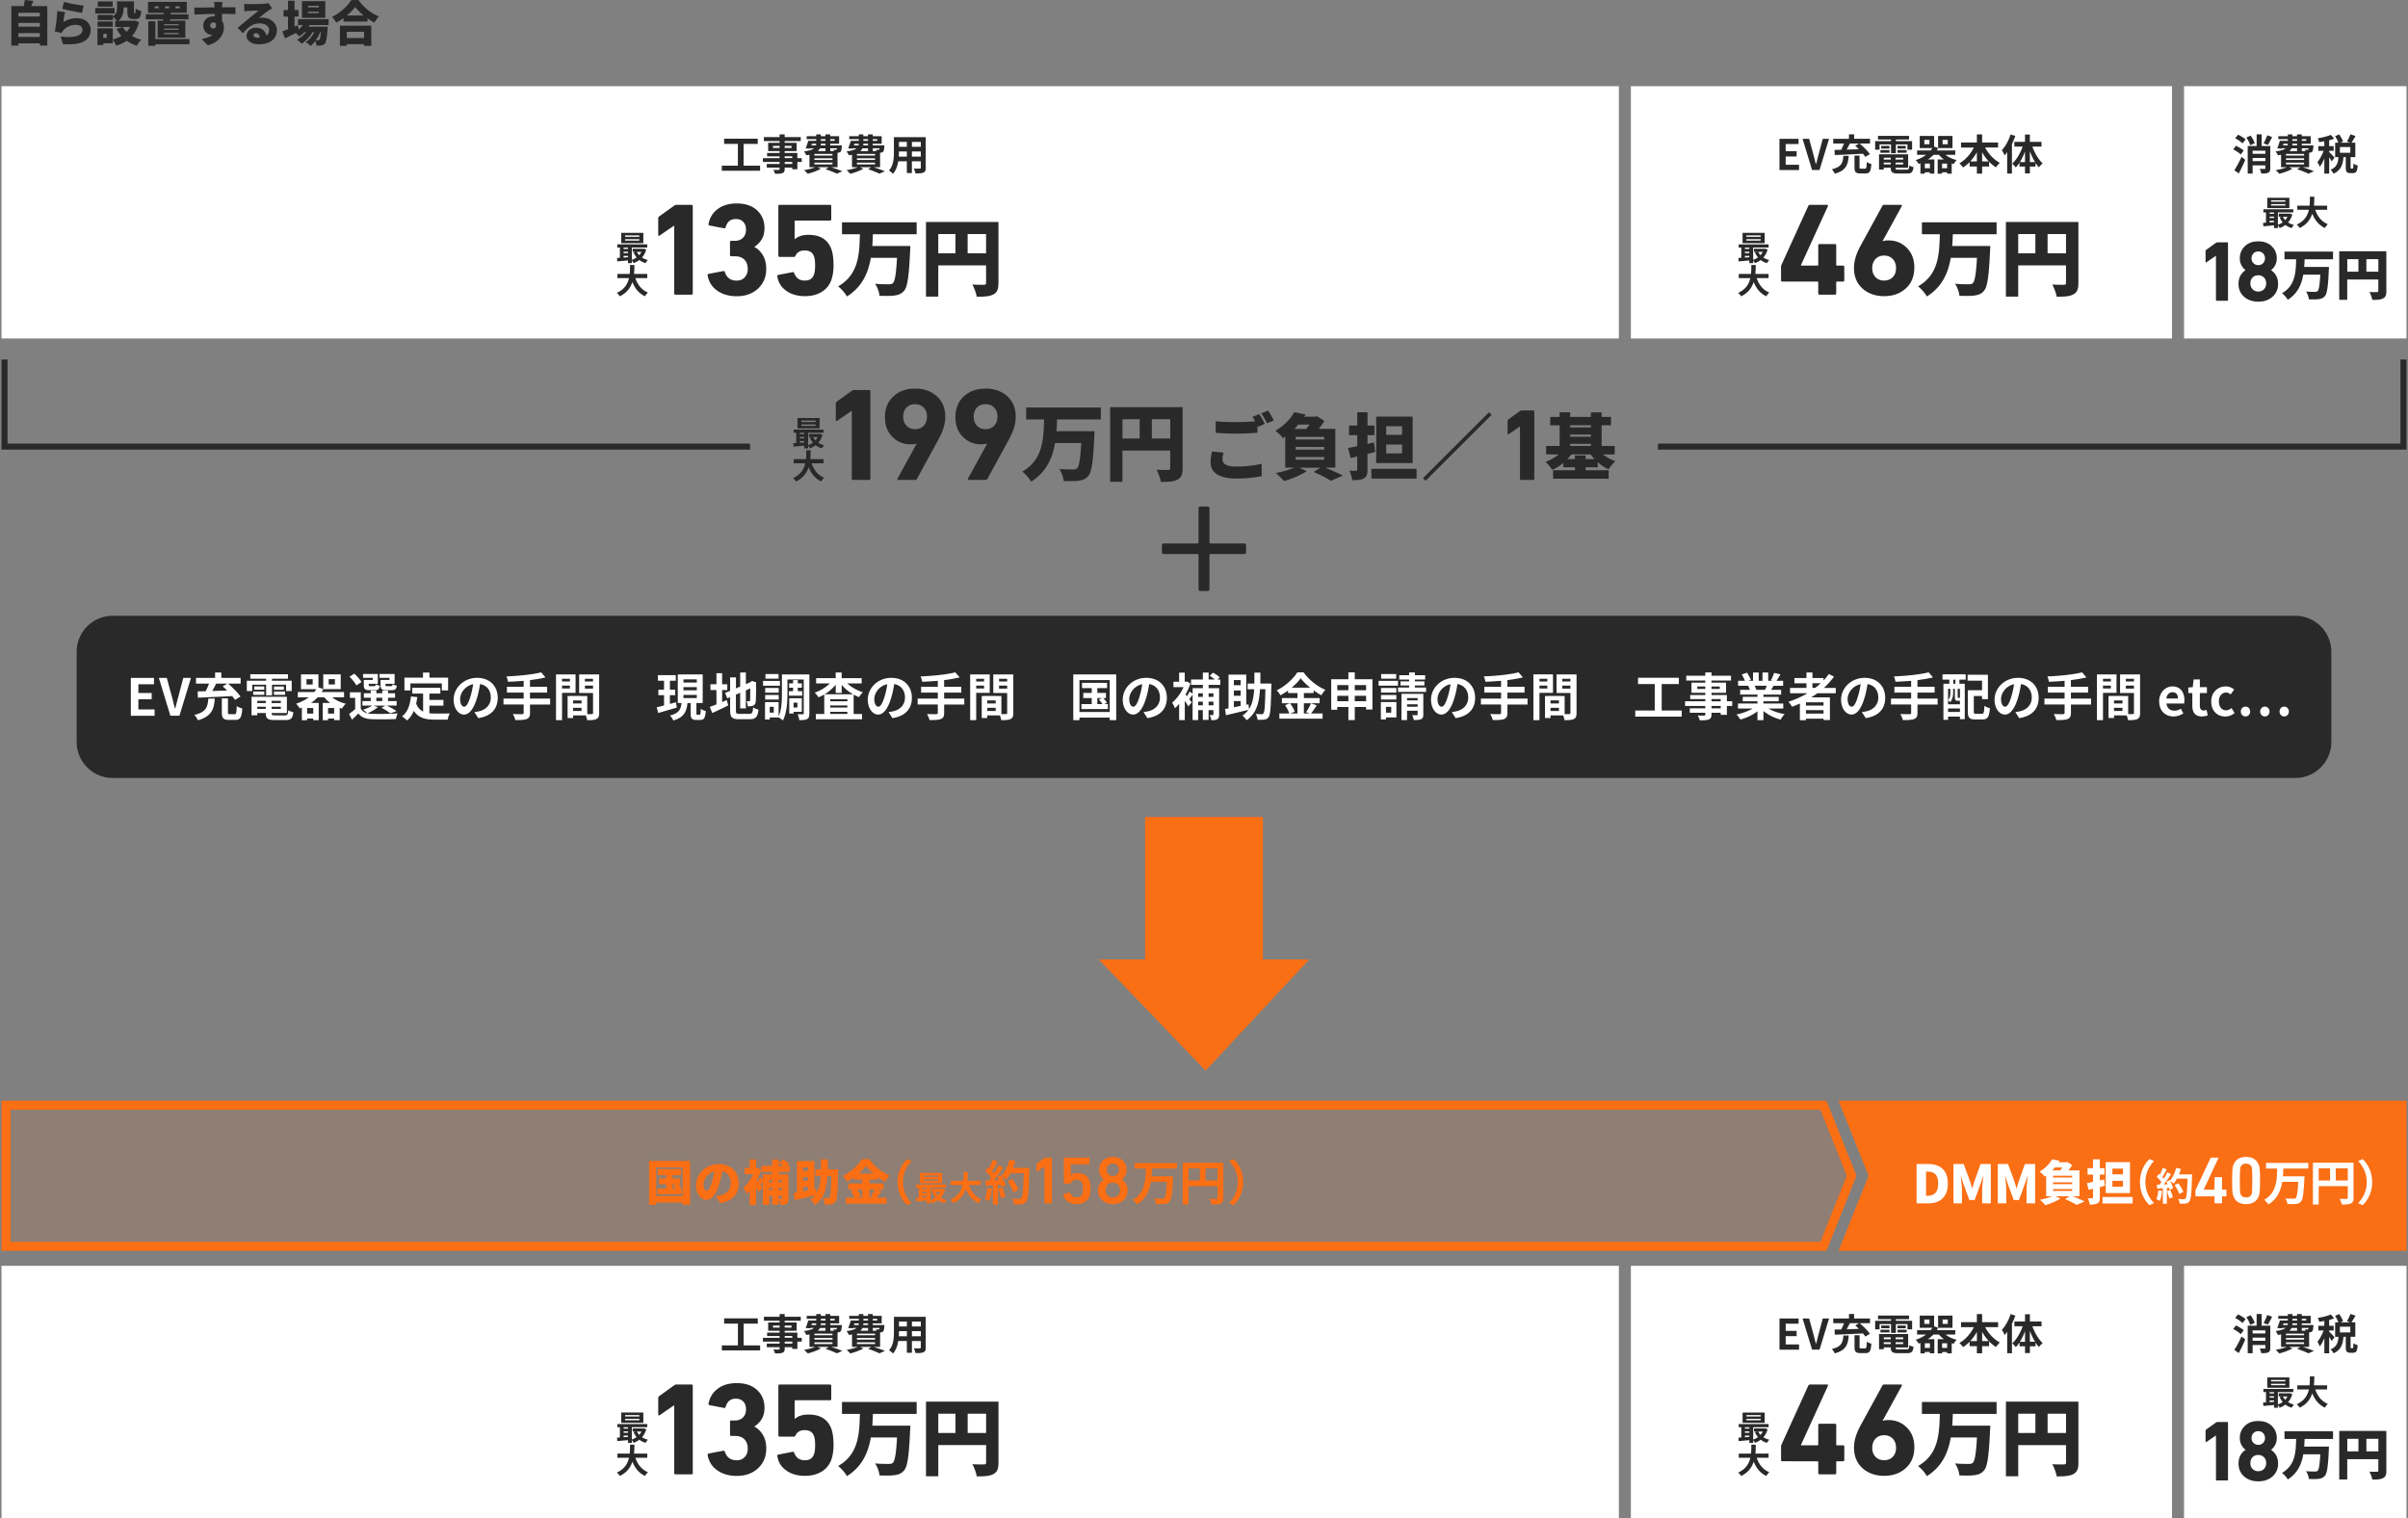
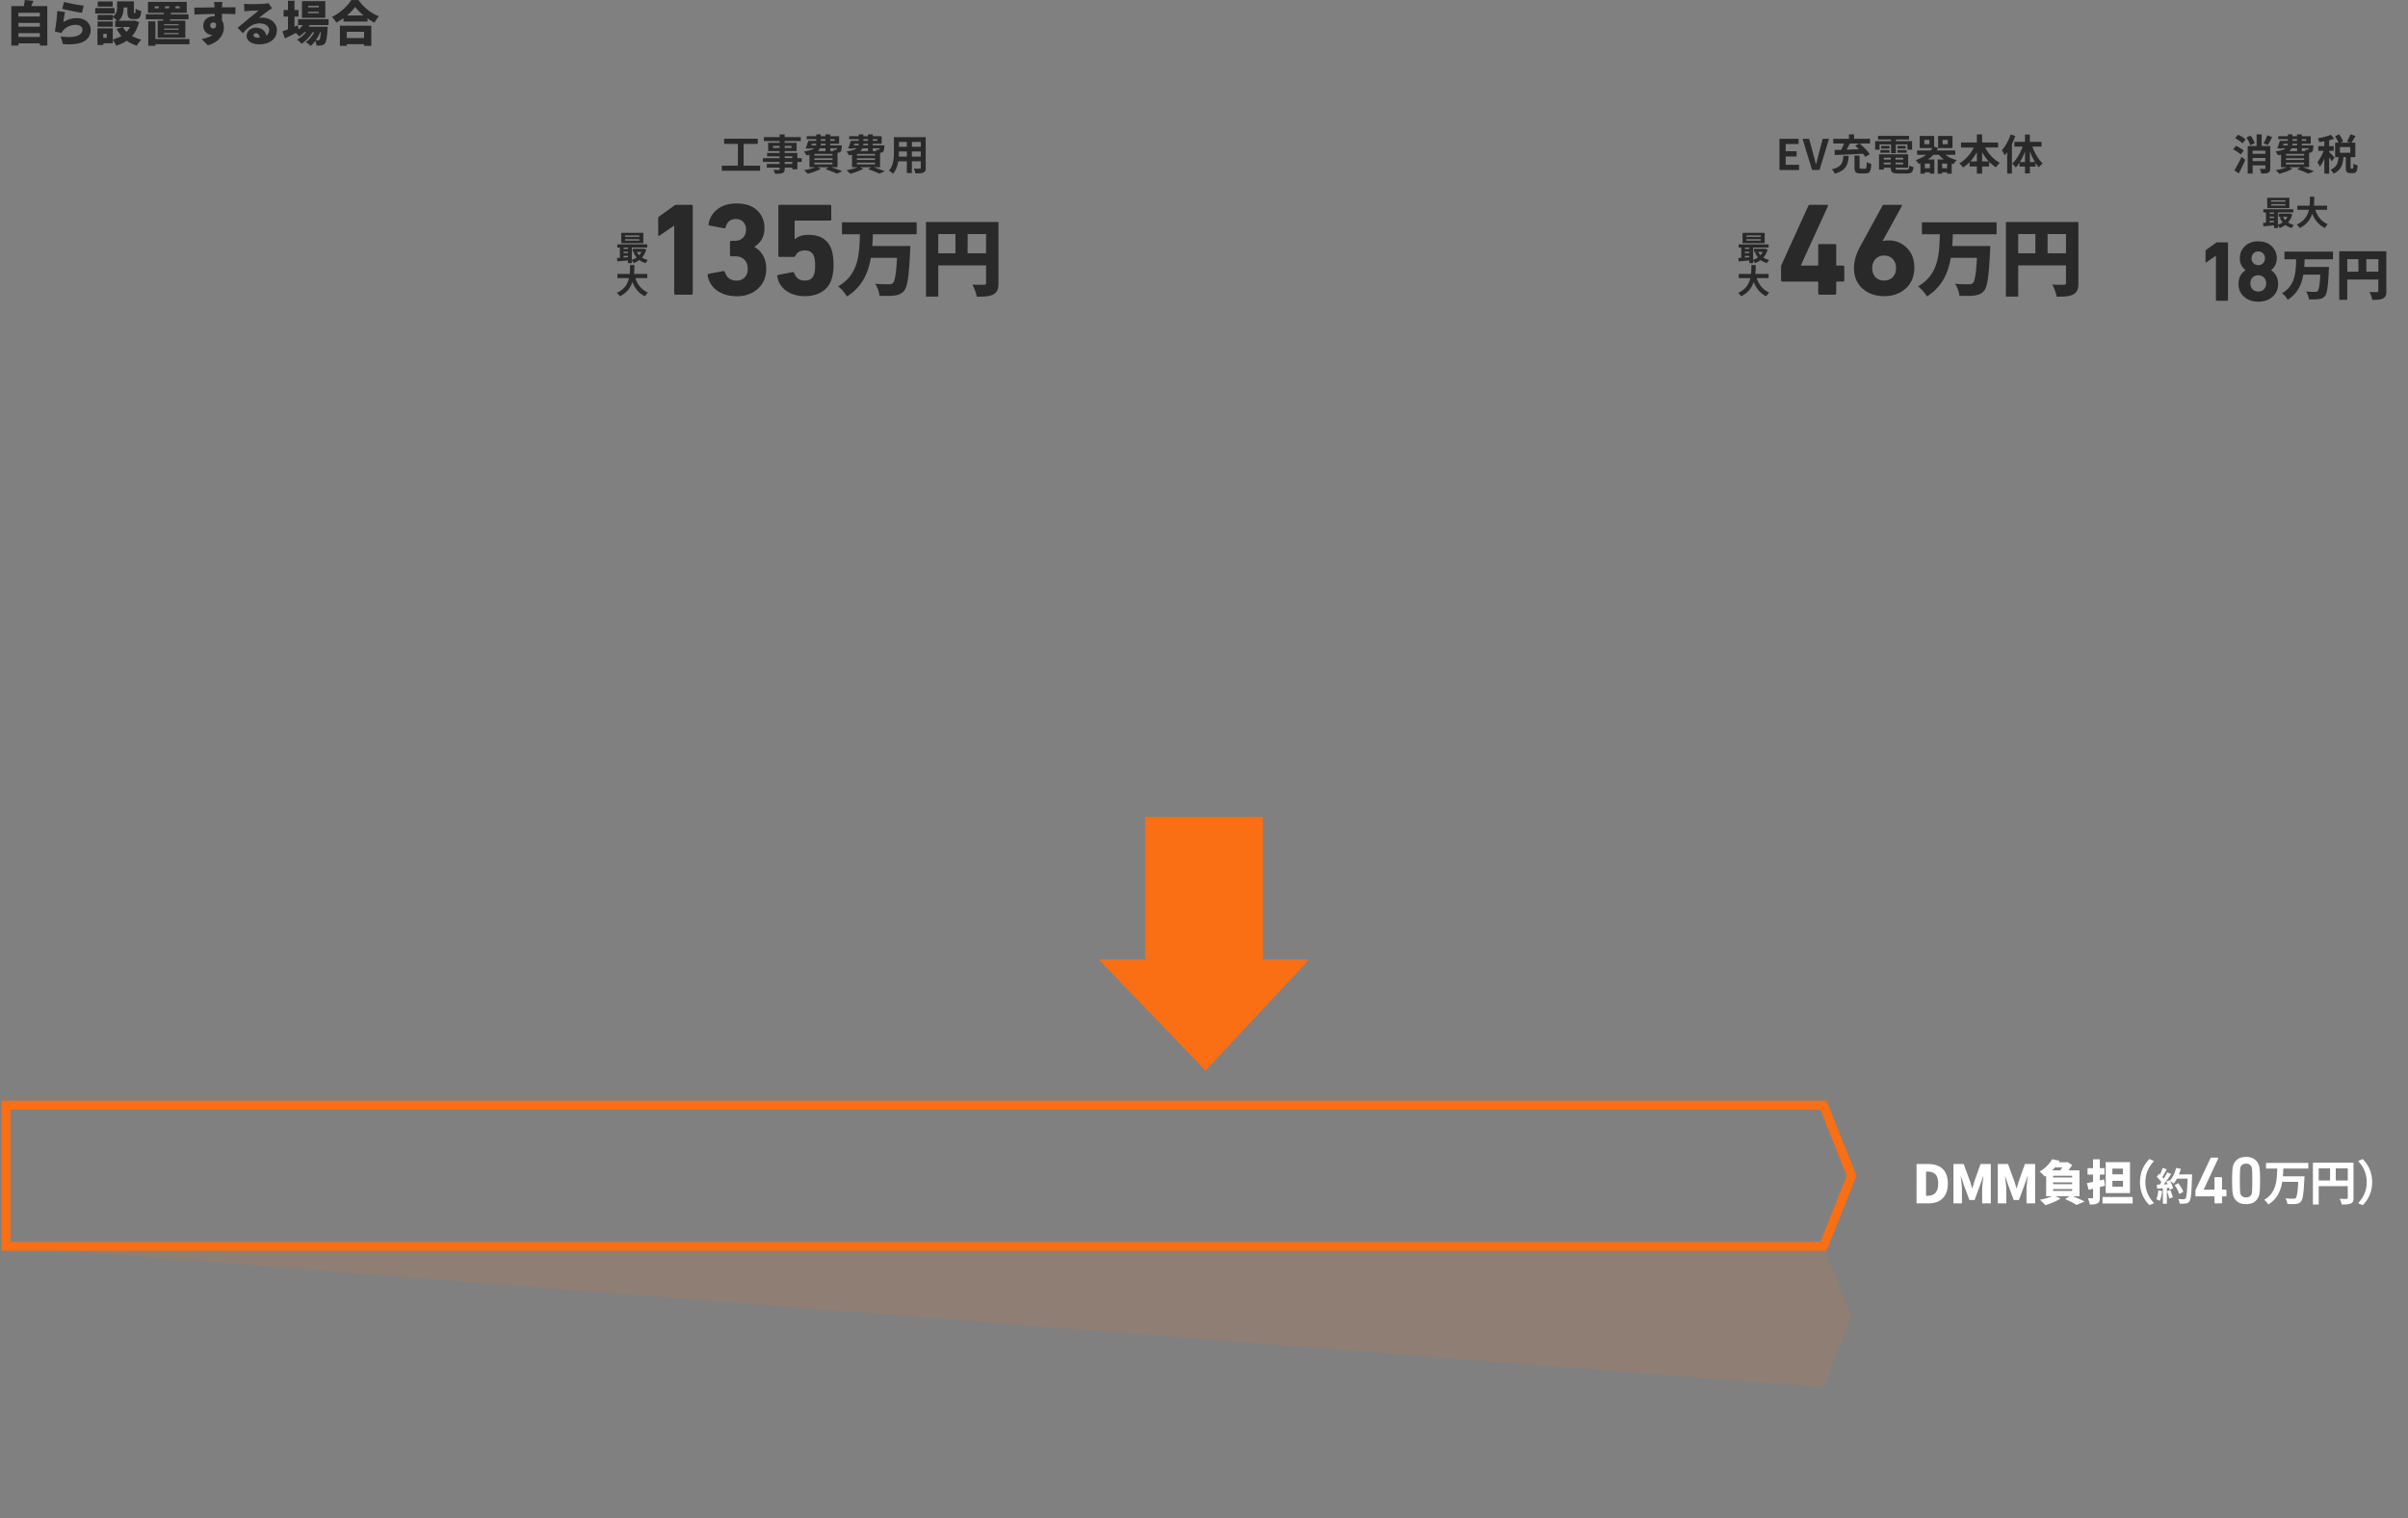
<svg xmlns="http://www.w3.org/2000/svg" width="801" height="505" fill="none">
  <rect width="100%" height="100%" fill="#808080" stroke="none" />
  <g clip-path="url(#clip0_976_11526)">
-     <path fill="#FA6E14" d="M2 414.582v-46.957h604.54l9.4 23.479-9.4 23.478z" opacity=".12" />
+     <path fill="#FA6E14" d="M2 414.582h604.54l9.4 23.479-9.4 23.478z" opacity=".12" />
    <path fill="#FA6E14" d="m605.52 369.124 8.8 21.98-8.8 21.98H3.5v-43.96zm2.04-2.998H.5v49.955h607.06l10-24.977z" />
-     <path fill="#FA6E14" d="M800.5 416.081H611.56l10-24.977-10-24.978H800.5zm-570.93-29.883v14.587h-2.5v-.779h-8.8v.779h-2.37v-14.587zm-2.5 11.66v-9.532h-8.8v9.532zm-.33-2.468v1.868h-8.08v-1.868h2.95v-1.459h-2.4v-1.938h2.4v-1.089h-2.8v-2.018h7.72v2.018h-2.77v1.089h2.45v1.938h-.43c.32.38.66.799.83 1.099l-.64.35h.78zm-2.99 0h1.02c-.24-.35-.53-.739-.78-1.059l.77-.4h-1.01zm15.84 4.805-1.47-2.298c.67-.08 1.1-.179 1.57-.289 2.03-.5 3.39-1.919 3.39-4.027s-1.01-3.537-2.85-3.966c-.21 1.299-.5 2.687-.94 4.176-.94 3.197-2.38 5.345-4.27 5.345-1.99 0-3.49-2.148-3.49-4.875 0-3.807 3.28-7.034 7.55-7.034s6.66 2.817 6.66 6.444c0 3.377-1.98 5.835-6.15 6.544zm-4.51-4.096c.64 0 1.12-.979 1.7-2.827.35-1.089.62-2.348.82-3.597-2.37.639-3.55 2.797-3.55 4.316 0 1.389.48 2.108 1.04 2.108zm23.981-6.284v.789h3.22v8.113c0 .859-.14 1.408-.66 1.738-.51.34-1.12.4-1.87.4-.1-.58-.42-1.469-.69-1.989.32.02.69.02.83.02s.19-.05.19-.209v-.93h-1.02v2.978h-2.19v-2.978h-.98v3.038h-2.13v-7.673c-.27.349-.54.719-.78 1.009.3.399.56.739.69.899l-1.33 1.519c-.21-.4-.51-.9-.83-1.419v5.695h-2.13v-4.706c-.35.4-.7.749-1.06 1.069-.19-.589-.74-1.748-1.06-2.138 1.28-.989 2.51-2.718 3.3-4.476h-2.85v-2.058h1.66v-2.818h2.13v2.818h.08l.38-.08 1.18.769c-.35 1.169-.85 2.318-1.41 3.407l.34.42c.29-.46.58-.979.75-1.379l.93.689v-1.708h3.11v-.789h-3.58v-2.028h3.58v-2.109h2.19v2.109h1.42c-.38-.34-.85-.69-1.25-.96l1.28-1.179c.69.4 1.58 1.02 2.02 1.489l-.67.66h.8v2.028h-3.6zm-3.17 2.717v.799h.98v-.799zm.98 3.387v-.819h-.98v.819zm2.19-3.387v.799h1.02v-.799zm1.03 3.387v-.819h-1.02v.819zm18.689-6.934s-.02.72-.02.989c-.13 6.505-.26 8.922-.79 9.692-.42.619-.83.819-1.44.939-.53.11-1.34.1-2.16.08-.03-.62-.3-1.599-.69-2.208.72.05 1.36.06 1.71.06.26 0 .42-.06.58-.29.34-.43.45-2.348.54-7.084h-1.26c-.26 4.236-1.12 7.504-4.13 9.642-.34-.58-1.04-1.379-1.6-1.779a7.7 7.7 0 0 0 1.57-1.419c-2.35.59-4.82 1.179-6.71 1.629l-.38-2.378c.34-.05.71-.11 1.1-.19v-10.44h5.79v9.271l.59-.129.16 1.438c.9-1.518 1.23-3.387 1.36-5.645h-1.74v-2.188h1.81c.02-1.039.02-2.158.02-3.347h2.27c0 1.169 0 2.288-.03 3.347h3.44zm-11.62-.679v1.199h1.6v-1.199zm1.6 3.217h-1.6v1.249h1.6zm-1.6 4.746 1.6-.32v-1.169h-1.6zm26.07-.06c-.56.779-1.12 1.598-1.6 2.208h3.27v1.978h-13.56v-1.978h2.87a13 13 0 0 0-1.2-2.268l1.18-.5h-2v-1.988h4.58v-1.279h-2.75v-.699c-.72.51-1.47.979-2.24 1.389-.29-.54-.96-1.409-1.46-1.889 2.74-1.308 5.27-3.726 6.42-5.624h2.43c1.75 2.497 4.23 4.446 6.79 5.435-.58.589-1.1 1.378-1.54 2.098-.77-.42-1.55-.909-2.32-1.459v.749h-2.85v1.279h4.63v1.988h-2.19l1.55.56zm-8.14-.56c.51.74 1.04 1.619 1.25 2.258l-1.17.51h1.6v-2.768zm5.39-5.275c-.98-.849-1.84-1.728-2.43-2.537-.59.829-1.41 1.708-2.37 2.537zm-1.23 5.275v2.768h1.18l-.85-.35c.45-.659.99-1.618 1.33-2.418h-1.67zm12.47-10.11 1.52.669c-1.6 1.728-2.87 3.936-2.87 7.004s1.26 5.275 2.87 7.003l-1.52.67c-1.73-1.699-3.15-4.257-3.15-7.673s1.42-5.985 3.15-7.673m12.641 10.22c-.3 1.049-.78 1.928-1.41 2.628.56.37 1.23.649 1.97.829-.26.25-.6.729-.78 1.039-.8-.24-1.49-.579-2.08-1.039-.57.44-1.21.779-1.9 1.039-.12-.26-.37-.629-.59-.899v.909h-1.28v-.909c-1.29.12-2.56.24-3.55.32l-.1-1.139c.29-.02.63-.03.97-.07v-3.407h-.87v-1.049h9.96v1.049h-5.13v4.096a5.7 5.7 0 0 0 1.59-.809 7 7 0 0 1-1.02-1.659l.74-.199h-1.03v-1.02h3.48l.22-.039.82.309zm-.97-2.148h-7.36v-3.437h7.36zm-6.57 1.469v.449h1.46v-.449zm0 1.848h1.46v-.469h-1.46zm0 1.459c.47-.03.96-.07 1.46-.11v-.44h-1.46zm5.24-7.363h-4.75v.459h4.75zm0 1.268h-4.75v.47h4.75zm-.82 4.217c.19.399.45.769.75 1.099.3-.32.56-.69.76-1.099zm11.04-2.318c.74 2.178 2.09 3.936 4.19 4.786-.34.279-.77.869-.99 1.248-2.03-.949-3.33-2.587-4.2-4.745-.61 1.868-1.81 3.616-4.19 4.755-.21-.369-.6-.849-1-1.129 2.56-1.138 3.63-2.997 4.07-4.925h-3.85v-1.379h4.08c.11-1.049.1-2.068.11-2.987h1.46c-.01.919-.02 1.948-.13 2.987h4.4v1.379h-3.94zm7.709 1.189c-.16 1.498-.5 3.107-.96 4.126a10 10 0 0 0-1.46-.689c.46-.939.72-2.368.85-3.707zm12.45-6.924s0 .64-.02.879c-.21 7.004-.43 9.532-1.1 10.381-.45.609-.87.779-1.54.879-.58.1-1.57.08-2.5.05-.03-.539-.29-1.379-.64-1.918 1.01.1 1.92.1 2.35.1.3 0 .48-.06.67-.27.48-.5.72-2.828.9-8.283h-4.42c-.43.78-.88 1.489-1.36 2.069-.32-.29-1.02-.77-1.5-1.059.56 1.009 1.07 2.188 1.25 2.987l-1.44.669c-.05-.26-.13-.539-.22-.859l-.91.06v6.574h-1.68v-6.444l-2.37.16-.16-1.669 1.18-.05c.24-.299.5-.639.74-.989-.46-.689-1.25-1.548-1.92-2.188l.9-1.309c.13.11.26.22.38.34.45-.879.9-1.948 1.17-2.787l1.68.589c-.58 1.099-1.23 2.338-1.81 3.227.21.22.4.46.56.669.58-.899 1.09-1.818 1.47-2.617l1.62.669c-.9 1.409-2.02 3.037-3.06 4.336l1.62-.06c-.18-.379-.37-.769-.56-1.099l1.34-.589.11.19c1.18-1.259 2.13-3.307 2.64-5.325l1.95.419c-.21.779-.48 1.549-.78 2.288h5.46zm-9.04 6.554c.43.939.85 2.188 1.04 3.007l-1.5.53c-.13-.819-.54-2.108-.94-3.087l1.41-.45zm3.74 1.629c-.3-1.009-1.14-2.538-1.95-3.697l1.52-.769c.83 1.099 1.75 2.577 2.08 3.586zm10.27 3.437v-11.999h-.04l-2.33 1.638c-.16.1-.25.06-.25-.13v-2.288c0-.12.05-.219.16-.309l2.44-1.769a.64.64 0 0 1 .4-.13h1.9c.15 0 .22.08.22.22v14.767c0 .15-.08.22-.22.22h-2.06c-.15 0-.22-.07-.22-.22m6.261-2.668q-.045-.195.18-.27l1.9-.469c.13-.01.22.04.27.18.33.969 1.03 1.458 2.11 1.458.97 0 1.6-.419 1.88-1.249.13-.339.2-.899.2-1.678s-.07-1.309-.2-1.678c-.27-.84-.9-1.249-1.9-1.249q-1.365 0-1.86 1.049c-.06.15-.15.219-.27.219h-1.88c-.15 0-.22-.069-.22-.219v-8.193c0-.15.08-.22.22-.22h8.11c.15 0 .22.08.22.22v1.789c0 .149-.08.219-.22.219h-5.89c-.09 0-.13.04-.13.13v3.427h.07c.55-.449 1.3-.669 2.24-.669s1.82.22 2.5.669 1.15 1.079 1.42 1.898c.22.72.34 1.579.34 2.598s-.1 1.768-.31 2.398a3.67 3.67 0 0 1-1.59 2.038c-.78.49-1.68.739-2.71.739-1.18 0-2.18-.289-2.99-.859-.81-.569-1.3-1.329-1.47-2.268zm11.59-1.429c0-.819.18-1.548.54-2.178s.81-1.119 1.37-1.468v-.04c-.43-.28-.8-.7-1.11-1.249s-.46-1.169-.46-1.859c0-1.208.41-2.238 1.23-3.077s1.93-1.269 3.34-1.269 2.54.42 3.36 1.269c.82.839 1.23 1.869 1.23 3.077 0 .69-.15 1.309-.46 1.859-.31.549-.68.969-1.11 1.249v.04c.55.339 1.01.829 1.37 1.468.36.64.54 1.359.54 2.178q0 2.038-1.38 3.297c-.92.839-2.1 1.269-3.55 1.269s-2.61-.43-3.53-1.279-1.38-1.948-1.38-3.287m3.18-1.868c-.43.459-.65 1.039-.65 1.758s.22 1.299.65 1.759 1.01.679 1.72.679 1.29-.23 1.74-.679c.44-.46.66-1.039.66-1.759 0-.719-.22-1.299-.66-1.758s-1.02-.679-1.74-.679-1.29.229-1.72.679m1.72-2.927c.61 0 1.11-.2 1.49-.6s.57-.889.57-1.459c0-.569-.19-1.069-.57-1.468-.38-.4-.88-.59-1.49-.59s-1.09.2-1.47.59c-.38.399-.57.879-.57 1.468 0 .59.19 1.049.57 1.459q.57.6 1.47.6m13.02-2.478c-.03.849-.06 1.728-.14 2.588h7.19s-.02.609-.05.849c-.24 4.905-.51 6.844-1.14 7.553-.48.559-.99.719-1.71.799-.62.08-1.73.06-2.79.02-.05-.539-.32-1.339-.67-1.868 1.1.1 2.19.1 2.67.1.34 0 .54-.03.75-.21.42-.4.67-1.968.85-5.385h-5.33c-.5 2.957-1.65 5.725-4.63 7.513-.29-.509-.88-1.169-1.38-1.539 4.11-2.307 4.24-6.554 4.35-10.41h-3.73v-1.868h14.07v1.868h-8.32zm23.749 9.741c0 1.039-.22 1.569-.9 1.868-.64.32-1.6.35-3.03.35-.1-.529-.42-1.409-.69-1.908.91.06 1.95.05 2.27.05.3-.02.42-.11.42-.38v-3.866h-9.67v6.114h-1.92v-13.917h13.51v11.689zm-11.59-5.775h3.78v-4.026h-3.78zm9.67 0v-4.026h-4v4.026zm5.361 8.223-1.52-.67c1.6-1.728 2.86-3.936 2.86-7.003s-1.26-5.275-2.86-7.004l1.52-.669c1.73 1.698 3.15 4.256 3.15 7.673s-1.42 5.984-3.15 7.673" />
    <path fill="#fff" d="M637.53 387.197h3.77c3.99 0 6.63 1.939 6.63 6.484 0 4.546-2.64 6.614-6.46 6.614h-3.94zm3.58 10.571c2.11 0 3.61-.969 3.61-4.077s-1.5-3.966-3.61-3.966h-.42v8.053h.42zm8.69-10.571h3.4l2.08 5.665c.26.759.48 1.579.72 2.378h.09c.26-.789.47-1.619.72-2.378l2-5.665h3.41v13.098h-2.87v-4.486c0-1.298.25-3.247.42-4.535h-.09l-1.09 3.127-1.76 4.785h-1.72l-1.78-4.785-1.05-3.127h-.07c.16 1.288.41 3.237.41 4.535v4.486h-2.82zm14.75 0h3.4l2.08 5.665c.26.759.48 1.579.72 2.378h.09c.26-.789.47-1.619.72-2.378l2-5.665h3.41v13.098h-2.87v-4.486c0-1.298.25-3.247.42-4.535h-.09l-1.09 3.127-1.76 4.785h-1.72l-1.78-4.785-1.05-3.127h-.07c.16 1.288.41 3.237.41 4.535v4.486h-2.82zm24.971 10.72c1.41.58 2.96 1.269 3.91 1.749l-2.67 1.149c-.82-.53-2.37-1.349-3.83-1.948l1.49-.95h-4.69l1.67.77c-1.33.879-3.41 1.728-5.03 2.208-.43-.48-1.3-1.379-1.84-1.789 1.42-.259 2.98-.709 4.07-1.189h-1.97v-6.873c-.16.13-.32.239-.5.349-.37-.529-1.17-1.328-1.7-1.668 2.02-1.149 3.39-2.708 4.18-4.106l2.51.499c-.1.16-.21.34-.32.5h2.51l.37-.1 1.62 1.039c-.32.529-.77 1.149-1.25 1.758h3.67v8.602zm-6-9.561c-.27.34-.56.66-.86.959h2.61c.27-.299.51-.639.75-.959zm5.76 2.738h-6.34v.579h6.34zm0 2.807v-.589h-6.34v.589zm-6.33 1.649v.589h6.34v-.589zm17.249-1.12c-.56.14-1.12.29-1.7.43v3.457c0 1.059-.18 1.618-.78 1.948-.61.35-1.44.42-2.59.42-.06-.59-.35-1.519-.62-2.098.56.02 1.22.02 1.42.02.22 0 .3-.08.3-.3v-2.878l-1.46.35-.58-2.218c.59-.11 1.28-.26 2.03-.419v-2.428h-1.82v-2.138h1.82v-2.948h2.27v2.948h1.54v2.138h-1.54v1.938l1.42-.34.27 2.128zm9.21 3.747v2.158h-10.02v-2.158zm-.88-1.299h-8.08v-10.3h8.08zm-2.34-8.152h-3.52v1.898h3.52zm0 4.066h-3.52v1.948h3.52zm8.811-7.253 1.52.669c-1.6 1.728-2.87 3.936-2.87 7.004s1.26 5.275 2.87 7.003l-1.52.67c-1.73-1.699-3.15-4.257-3.15-7.673s1.42-5.985 3.15-7.673m4.21 10.62c-.13 1.199-.401 2.478-.771 3.297-.27-.17-.829-.43-1.169-.55.37-.759.58-1.888.68-2.967l1.25.22zm9.959-5.535s0 .509-.01.709c-.17 5.605-.339 7.623-.879 8.303-.36.489-.691.629-1.231.699-.46.08-1.25.06-2 .04a3.7 3.7 0 0 0-.51-1.539c.81.08 1.54.08 1.88.08.24 0 .381-.05.541-.219.38-.4.579-2.268.719-6.624h-3.529c-.35.629-.701 1.188-1.091 1.648-.26-.23-.82-.609-1.2-.839.45.809.86 1.748 1 2.388l-1.149.539q-.06-.315-.18-.689l-.731.05v5.255h-1.339v-5.155l-1.891.13-.13-1.329.951-.04c.19-.24.399-.51.589-.789-.37-.55-1-1.239-1.54-1.749l.72-1.049c.1.09.21.18.31.27.36-.7.721-1.559.931-2.228l1.339.469c-.46.88-.99 1.869-1.45 2.588.17.18.32.37.45.54.46-.72.87-1.459 1.18-2.099l1.291.54c-.72 1.129-1.611 2.428-2.451 3.467l1.29-.05c-.14-.31-.29-.61-.45-.879l1.08-.47.091.15c.95-1.009 1.699-2.648 2.109-4.256l1.56.33q-.255.943-.63 1.828h4.37zm-7.23 5.245c.35.749.681 1.749.831 2.408l-1.201.42c-.1-.65-.44-1.689-.76-2.468zm2.99 1.299c-.24-.809-.91-2.038-1.56-2.957l1.221-.62c.67.879 1.399 2.058 1.669 2.868l-1.32.699zm5.59.799c-.15 0-.22-.07-.22-.219v-1.719c0-.11.02-.2.07-.27l4.93-10.5c.06-.12.16-.18.31-.18h2.13c.17 0 .22.07.16.2l-4.84 10.41v.04h3.45c.09 0 .13-.04.13-.129v-3.807c0-.15.08-.22.22-.22h2.06c.15 0 .22.08.22.22v3.807c0 .089.04.129.13.129h1.12c.15 0 .22.07.22.22v1.789c0 .149-.07.219-.22.219h-1.12c-.09 0-.13.04-.13.13v1.968c0 .15-.07.22-.22.22h-2.06c-.15 0-.22-.07-.22-.22v-1.968c0-.09-.04-.13-.13-.13h-5.98zm12.29-.399c-.21-.66-.31-2.288-.31-4.876 0-2.587.1-4.226.31-4.875.63-1.989 2.07-2.978 4.32-2.978s3.69.989 4.35 2.978c.21.659.31 2.278.31 4.875s-.1 4.226-.31 4.876c-.66 1.988-2.11 2.977-4.35 2.977s-3.7-.989-4.32-2.977m2.46-.47c.28.809.9 1.209 1.86 1.209s1.58-.4 1.88-1.209c.13-.399.2-1.868.2-4.406s-.07-4.006-.2-4.406c-.3-.809-.93-1.209-1.88-1.209s-1.58.4-1.86 1.209c-.13.4-.2 1.868-.2 4.406s.07 4.007.2 4.406m14.26-8.392c-.03.849-.06 1.728-.14 2.587h7.19s-.02.61-.05.85c-.24 4.905-.51 6.843-1.14 7.543-.48.559-.99.719-1.71.799-.62.08-1.73.06-2.79.02-.05-.54-.32-1.339-.67-1.868 1.1.1 2.19.1 2.67.1.34 0 .54-.03.75-.21.42-.4.67-1.968.85-5.385h-5.33c-.5 2.957-1.65 5.724-4.63 7.513-.29-.51-.88-1.169-1.38-1.539 4.11-2.298 4.24-6.554 4.35-10.41h-3.73v-1.869h14.07v1.869h-8.32zm23.36 9.741c0 1.039-.22 1.569-.9 1.868-.64.32-1.6.35-3.03.35-.1-.529-.42-1.409-.69-1.898.91.06 1.95.05 2.27.05.3-.02.42-.11.42-.38v-3.876h-9.67v6.114h-1.92v-13.917h13.51v11.689zm-11.59-5.775h3.78v-4.026h-3.78zm9.67 0v-4.026h-4v4.026zm4.96 8.223-1.52-.67c1.6-1.728 2.86-3.936 2.86-7.003s-1.26-5.275-2.86-7.004l1.52-.669c1.73 1.698 3.15 4.256 3.15 7.673s-1.42 5.984-3.15 7.673" />
    <path fill="#292929" d="M15.73 2.028v13.148h-2.48v-.75H6.13v.75H3.78V2.028h4.13c.14-.67.27-1.419.34-2.028l2.85.29c-.22.61-.48 1.219-.7 1.738h5.35zm-9.6 2.228v1.229h7.12V4.256zm0 3.367v1.249h7.12V7.623zm7.12 4.656V11.02H6.13v1.259zm7.85-4.936a8.04 8.04 0 0 1 4.43-1.299c3.01 0 4.64 1.869 4.64 3.837 0 2.957-2.19 5.375-9.24 4.766l-.75-2.538c4.67.69 7.25-.32 7.25-2.268 0-.91-.86-1.579-2.15-1.579-1.63 0-3.2.61-4.15 1.749-.32.38-.5.64-.66.989l-2.22-.54c.32-1.628.69-4.635.8-6.793l2.61.35c-.22.779-.5 2.477-.58 3.346zm6.74-5.475-.58 2.388c-1.68-.22-5.3-.989-6.56-1.309L21.31.63c1.6.5 5.14 1.09 6.53 1.25zM38.1 4.476h-6.42V2.668h6.42zm8.15 2.877c-.48 1.919-1.26 3.437-2.32 4.636.91.51 1.95.93 3.09 1.199-.51.46-1.18 1.409-1.5 1.998a11.2 11.2 0 0 1-3.36-1.628c-1.02.689-2.19 1.229-3.5 1.628-.22-.56-.74-1.438-1.15-1.948v1.149h-3.14v.58h-1.95V9.42h5.09v3.707c1.07-.27 2.05-.66 2.88-1.169a12 12 0 0 1-1.6-2.348l2-.64h-2.47V6.895h.66c-.37-.38-1.01-.93-1.44-1.2v.99h-5.06v-1.73h5.06v.56c1.28-.93 1.41-2.128 1.41-3.167V.45h5.6v3.406c0 .48.02.53.14.53h.18c.16 0 .22-.21.26-1.519.4.34 1.3.67 1.87.82-.19 2.068-.72 2.657-1.89 2.657h-.85c-1.46 0-1.89-.59-1.89-2.448V2.488h-1.23c-.02 1.488-.32 3.267-1.73 4.416h4.93l.4-.08 1.52.54zm-8.73 1.539h-5.06V7.163h5.06zm-.03-6.684h-4.98V.48h4.98zm-1.98 9.022h-1.15v1.358h1.15zm5.33-2.258c.32.59.74 1.139 1.25 1.628a6.5 6.5 0 0 0 1.15-1.628zm13.47-2.548h-5.79V4.746h5.97l.03-.48h-5.3V.61h12.9v3.667h-5.27l-.05.48h5.91v1.678h-6.13l-.08.45h5.15v5.645h-9.2V6.884h1.81l.05-.45zm8.71 8.303H51.69v.5h-2.37V7.083h2.37v5.904h11.33zM52.79 2.108h-1.34v.64h1.34zm6.62 5.935h-4.82v.37h4.82zm0 1.458h-4.82v.38h4.82zm0 1.469h-4.82v.4h4.82zM54.9 2.748h1.36v-.64H54.9zm3.47 0h1.39v-.64h-1.39zm15.49-.49v.18c1.49 0 3.63-.03 4.47-.02l-.03 2.288c-.94-.05-2.45-.08-4.47-.1.02.77.02 1.578.02 2.258.42.62.62 1.418.62 2.288 0 2.048-1.33 4.825-5.33 5.914l-2.07-2.068c1.39-.29 2.72-.67 3.67-1.409-.1.02-.19.02-.29.02-1.17 0-2.83-1.009-2.83-3.067 0-1.938 1.55-3.117 3.41-3.117.14 0 .27 0 .4.02 0-.27 0-.54-.02-.82-2.4.03-4.77.13-6.72.22l-.06-2.317c1.86.02 4.69-.05 6.75-.08-.02-.06-.02-.13-.02-.18-.06-.77-.13-1.359-.18-1.599h2.8c-.05.3-.11 1.3-.13 1.579zm-2.9 7.213c.51 0 1.06-.37.88-1.578-.21-.29-.51-.43-.88-.43-.5 0-1.02.3-1.02 1.04 0 .579.51.978 1.02.978zM82.87 1.38c.86 0 4.07-.05 5.01-.13.77-.06 1.22-.13 1.42-.19l1.2 1.708c-.42.26-.83.5-1.23.78-.9.61-2.3 1.758-3.19 2.428.42-.08.74-.1 1.12-.1 2.75 0 4.91 1.758 4.91 4.176s-1.81 4.686-5.96 4.686c-2.26 0-4.13-1.06-4.13-2.818 0-1.409 1.28-2.717 3.1-2.717 1.95 0 3.2 1.139 3.47 2.657.64-.43.94-1.059.94-1.838 0-1.379-1.41-2.238-3.17-2.238-2.34 0-4.02 1.409-5.55 3.277l-1.76-1.828c1.02-.8 2.9-2.378 3.84-3.168.9-.739 2.38-1.888 3.15-2.577-.8.02-2.45.08-3.31.14-.48.03-1.06.08-1.44.14l-.08-2.508c.5.06 1.1.1 1.63.1zm2.8 11.16c.26 0 .5-.02.72-.03-.08-.88-.56-1.46-1.23-1.46-.53 0-.83.32-.83.64 0 .5.53.85 1.34.85m17.32-4.207c-.1.19-.21.38-.32.56h6.34s-.02.51-.05.77c-.21 3.016-.46 4.335-.9 4.825-.34.4-.72.54-1.15.61-.38.06-.98.08-1.65.06-.03-.46-.16-1.09-.38-1.55-.48.66-1.01 1.25-1.55 1.67-.4-.43-1.07-.96-1.65-1.28 1.15-.7 2.18-1.968 2.87-3.297h-.56c-.87 1.459-2.34 3.008-3.68 3.857a6.9 6.9 0 0 0-1.52-1.359c1.09-.53 2.19-1.469 3.04-2.498h-.56c-.53.54-1.1 1.02-1.7 1.409-.26-.29-.77-.77-1.18-1.119-1.25.64-2.51 1.259-3.6 1.788l-.85-2.347c.51-.18 1.15-.42 1.86-.69V5.515h-1.47V3.327h1.47V.26h2.16v3.067h1.34v2.188h-1.34v3.347l1.07-.45.35 1.39c.5-.43.96-.93 1.33-1.47h-1.57V6.394h10.16v1.938zm5.22-2.387h-7.76V.38h7.76zm-2.15-3.997h-3.57v.48h3.57zm0 1.958h-3.57v.48h3.57zm.44 6.794c-.35.9-.86 1.839-1.46 2.688.32.02.58.02.74.02.21 0 .34-.03.46-.19.19-.21.37-.91.51-2.508h-.26zM119.27.03c1.75 2.498 4.21 4.426 6.79 5.405-.58.59-1.1 1.379-1.52 2.098-.77-.4-1.54-.88-2.29-1.409v1.06h-8v-1.14c-.75.54-1.55 1.04-2.37 1.47-.3-.54-.96-1.41-1.46-1.89 2.74-1.298 5.27-3.696 6.42-5.594zm-6.2 8.512h10.44v6.704h-2.4v-.56h-5.75v.56h-2.29zm2.29 2.028v2.079h5.75V10.57zm5.59-5.425c-1.14-.929-2.13-1.918-2.8-2.847-.67.939-1.62 1.918-2.74 2.847z" />
-     <path fill="#fff" d="M538.5 28.674H.5v83.923h538zm184 0h-180v83.923h180zm78 0h-74v83.923h74z" />
    <path fill="#292929" d="M745.36 51.393c-.52-.53-1.62-1.259-2.51-1.718l.94-1.18c.87.41 2 1.08 2.56 1.6l-1 1.298zm-2.13 5.235c.7-1.059 1.65-2.827 2.41-4.466l1.23 1.01a57 57 0 0 1-2.17 4.515zm1.24-11.819c.87.39 1.96 1.06 2.51 1.599l-1.04 1.288c-.49-.53-1.58-1.258-2.44-1.718l.97-1.159zm4.03 3.507c-.17-.69-.71-1.779-1.26-2.588l1.4-.62c.56.77 1.16 1.79 1.37 2.519zm6.68 7.623c0 .81-.14 1.249-.67 1.499-.52.27-1.28.28-2.33.28-.06-.45-.28-1.13-.5-1.57.64.04 1.37.04 1.6.04.21-.01.28-.08.28-.269v-.92h-4.24v2.728h-1.64v-9.151h2.97v-3.887h1.68v3.887h2.86v7.363zm-5.87-5.805v1.02h4.24v-1.02zm4.25 3.467v-1.049h-4.24v1.05zm2.24-8.023c-.45.98-.98 1.969-1.41 2.628l-1.44-.53c.42-.709.95-1.828 1.23-2.667zm10.21 10.051c1.34.43 2.82.97 3.7 1.339l-1.85.8c-.83-.42-2.28-1.01-3.74-1.48l1.06-.659h-3.74l1.11.5c-1.16.69-2.94 1.319-4.37 1.668-.27-.32-.85-.909-1.21-1.189 1.3-.22 2.73-.57 3.71-.979h-1.91v-4.156c-.32.07-.66.13-1.04.18-.14-.35-.53-.98-.78-1.289 1.74-.22 2.75-.57 3.32-1.039h-1.23l-.04.13-1.51-.1c.31-.69.64-1.698.88-2.518h2.66v-.56h-3.18V45.3h3.18v-.6h1.51v.6h1.55v-.6h1.58v.6h2.97v2.507h-2.97v.55h3.88s-.01.28-.03.43c-.07.909-.15 1.408-.39 1.668-.21.21-.52.32-.81.34-.06 0-.13.01-.21.01v4.825h-2.12zm-6.6-7.273h1.53c.06-.17.08-.35.08-.55h-1.43zm7.02 2.847h-6.02v.55h6.02zm0 1.449h-6.02v.56h6.02zm-6.03 2.028h6.02v-.57h-6.02zm1.84-5.345c-.15.34-.38.64-.69.92h2.55v-.92zm1.86-1.529h-1.55c-.01.18-.03.36-.04.55h1.6v-.55zm-1.55-.969h1.55v-.56h-1.55zm3.13-.56v.56h1.46v-.56zm0 3.058v.92h1.22a2.2 2.2 0 0 0-.17-.46c.32.04.62.06.77.04.13 0 .21 0 .29-.1.06-.07.1-.2.13-.41h-2.24zm9.94 4.366c-.17-.36-.5-.91-.84-1.409v5.455h-1.61v-5.025c-.45 1.079-.98 2.068-1.53 2.767-.15-.48-.5-1.159-.77-1.578.78-.91 1.55-2.388 2.07-3.747h-1.78v-1.548h2v-1.619c-.59.11-1.16.21-1.71.28a5.5 5.5 0 0 0-.46-1.269c1.54-.27 3.26-.67 4.34-1.159l1.11 1.279c-.5.2-1.06.38-1.67.53v1.968h1.5v1.548h-1.5v.41c.38.31 1.53 1.528 1.79 1.828l-.95 1.299zm6.93 2.378c.21 0 .27-.21.29-1.669.31.25.99.53 1.42.63-.14 1.998-.52 2.538-1.53 2.538h-.92c-1.25 0-1.51-.49-1.51-1.949v-3.357h-.77c-.2 2.408-.78 4.366-3.31 5.495-.17-.41-.63-.989-.97-1.319 2.09-.849 2.48-2.347 2.63-4.186h-1.12v-4.795h1.08c-.22-.63-.67-1.499-1.09-2.168l1.37-.6c.5.74 1.06 1.709 1.27 2.378l-.9.39h3.29l-1.09-.39c.39-.66.9-1.669 1.15-2.398l1.71.55c-.46.809-.97 1.648-1.37 2.238h1.29v4.795h-1.58v3.347c0 .42.03.46.21.46h.45zm-.74-7.164h-3.46v1.899h3.46zm-19.3 22.45c-.3 1.049-.78 1.928-1.41 2.628.56.37 1.23.649 1.97.829-.26.25-.6.73-.78 1.039-.8-.24-1.49-.58-2.08-1.04a7.3 7.3 0 0 1-1.9 1.04c-.12-.26-.37-.63-.59-.9v.91h-1.28v-.91c-1.29.12-2.56.24-3.55.32l-.1-1.139c.29-.02.63-.03.97-.07v-3.407h-.87v-1.049h9.96v1.05h-5.13v4.096c.57-.19 1.12-.46 1.59-.81a7 7 0 0 1-1.02-1.658l.74-.2H758v-1.019h3.48l.22-.04.82.31zm-.97-2.148h-7.36V65.78h7.36zm-6.57 1.459v.45h1.46v-.45zm0 1.848h1.46v-.47h-1.46zm0 1.469c.47-.03.96-.07 1.46-.11v-.44h-1.46zm5.24-7.364h-4.75v.46h4.75zm0 1.269h-4.75v.47h4.75zm-.82 4.216c.19.4.45.77.75 1.1.3-.32.56-.69.76-1.1zm10.76-2.318c.74 2.178 2.09 3.937 4.19 4.786-.34.28-.77.87-.99 1.249-2.03-.95-3.33-2.588-4.2-4.746-.61 1.868-1.81 3.617-4.19 4.756-.21-.37-.6-.85-1-1.13 2.56-1.138 3.63-2.996 4.07-4.925h-3.85v-1.378h4.08c.11-1.05.1-2.068.11-2.988h1.46c-.01.92-.02 1.948-.13 2.988h4.4v1.378h-3.94zM737.12 99.74V85.112h-.06l-3.09 2.118c-.21.13-.31.08-.31-.17v-3.546c0-.15.07-.29.2-.4l3.26-2.338c.15-.11.32-.17.51-.17h3.2c.19 0 .29.1.29.29V99.76c0 .19-.1.29-.29.29h-3.43c-.19 0-.29-.09-.29-.29zm7.5-5.305c0-1.978.77-3.497 2.32-4.546v-.06c-.51-.36-.96-.89-1.33-1.569s-.56-1.458-.56-2.317c0-1.579.55-2.918 1.66-4.017s2.6-1.638 4.49-1.638 3.38.55 4.49 1.638c1.11 1.1 1.66 2.438 1.66 4.017 0 .859-.19 1.628-.56 2.318-.37.689-.82 1.208-1.33 1.568v.06c1.54 1.05 2.32 2.558 2.32 4.546q0 2.652-1.86 4.286c-1.24 1.089-2.81 1.628-4.72 1.628s-3.48-.539-4.72-1.628q-1.86-1.634-1.86-4.286m3.94-.18c0 .8.24 1.449.73 1.958.49.51 1.12.76 1.9.76s1.42-.25 1.9-.76c.49-.5.73-1.159.73-1.958 0-.8-.24-1.419-.73-1.928-.49-.5-1.12-.76-1.9-.76s-1.42.25-1.9.76c-.49.51-.73 1.149-.73 1.928m1.04-6.714c.42.44.95.66 1.6.66s1.18-.22 1.6-.66.63-.969.63-1.598-.21-1.19-.62-1.629q-.615-.66-1.62-.66t-1.62.66c-.41.44-.62.98-.62 1.629s.21 1.159.63 1.598zm17-1.289c-.02.86-.07 1.689-.13 2.548h8.23s-.02.8-.05 1.129c-.25 5.475-.56 7.693-1.29 8.552-.6.71-1.26.93-2.15 1.04-.76.11-2 .09-3.19.05-.05-.75-.44-1.88-.95-2.598 1.22.11 2.42.11 2.99.11.38 0 .62-.04.87-.25.44-.4.71-2.088.89-5.475h-5.66c-.56 3.277-1.88 6.294-5.17 8.362-.4-.73-1.2-1.658-1.91-2.178 4.5-2.578 4.59-7.024 4.71-11.28h-3.88v-2.577h16.15v2.577h-9.47zm27.21 10.53c0 1.35-.27 2.059-1.11 2.488-.84.44-1.97.49-3.59.49-.11-.75-.56-1.968-.95-2.638.95.07 2.15.05 2.49.05s.47-.11.47-.44v-3.746h-10.34v6.744h-2.66V83.574h15.67v13.188zm-13.01-6.403h3.71V86.21h-3.71zm10.34 0V86.21h-3.99v4.167zM252.84 55.11v1.678h-12.73V55.11h5.34v-7.234h-4.58v-1.738h11.19v1.738h-4.71v7.234zm13.86-1.24h-1.46v2.439h-1.7v-.57h-2.52v.43c0 .829-.2 1.159-.74 1.399-.53.21-1.29.24-2.48.24-.08-.39-.34-.97-.55-1.32.67.03 1.5.03 1.72.03.27-.01.35-.1.35-.35v-.429h-4.26V54.53h4.26v-.66h-5.55v-1.268h5.55v-.6h-4.15v-1.118h4.15v-.62h-3.8v-2.767h3.8v-.57h-5.22v-1.319h5.22V44.7h1.69v.91h5.35v1.318h-5.35v.57h3.98v2.767h-3.98v.62h4.22v1.718h1.46v1.269zm-7.37-4.665v-.67h-2.2v.67zm1.69-.67v.67h2.27v-.67zm0 4.057h2.52v-.6h-2.52zm2.53 1.279h-2.52v.66h2.52zm12.95 1.758c1.34.43 2.82.97 3.7 1.339l-1.85.8c-.83-.42-2.28-1.01-3.74-1.48l1.06-.659h-3.74l1.11.5c-1.16.69-2.94 1.319-4.37 1.668-.27-.32-.85-.909-1.21-1.189 1.3-.22 2.73-.57 3.71-.979h-1.91v-4.156c-.32.07-.66.13-1.04.18-.14-.35-.53-.98-.78-1.289 1.74-.22 2.75-.57 3.32-1.039h-1.23l-.04.13-1.51-.1c.31-.69.64-1.698.88-2.518h2.66v-.56h-3.18V45.3h3.18v-.6h1.51v.6h1.55v-.6h1.58v.6h2.97v2.507h-2.97v.55h3.88s-.01.28-.03.43c-.07.909-.15 1.408-.39 1.668-.21.21-.52.32-.81.34-.06 0-.13.01-.21.01v4.825h-2.12zm-6.6-7.273h1.53c.06-.17.08-.35.08-.55h-1.43zm7.02 2.847h-6.02v.55h6.02zm0 1.449h-6.02v.56h6.02zm-6.02 2.028h6.02v-.57h-6.02zm1.83-5.345c-.15.34-.38.64-.69.92h2.55v-.92zm1.86-1.529h-1.55c-.01.18-.03.36-.04.55h1.6v-.55zm-1.55-.969h1.55v-.56h-1.55zm3.14-.56v.56h1.46v-.56zm0 3.058v.92h1.22a2.2 2.2 0 0 0-.17-.46c.32.04.62.06.77.04.13 0 .21 0 .29-.1.06-.07.1-.2.13-.41h-2.24zm14.47 6.294c1.34.43 2.82.97 3.7 1.339l-1.85.8c-.83-.42-2.28-1.01-3.74-1.48l1.06-.659h-3.74l1.11.5c-1.16.69-2.94 1.319-4.37 1.668-.27-.32-.85-.909-1.21-1.189 1.3-.22 2.73-.57 3.71-.979h-1.91v-4.156c-.32.07-.66.13-1.04.18-.14-.35-.53-.98-.78-1.289 1.74-.22 2.75-.57 3.32-1.039h-1.23l-.04.13-1.51-.1c.31-.69.64-1.698.88-2.518h2.66v-.56h-3.18V45.3h3.18v-.6h1.51v.6h1.55v-.6h1.58v.6h2.97v2.507h-2.97v.55h3.88s-.01.28-.03.43c-.07.909-.15 1.408-.39 1.668-.21.21-.52.32-.81.34-.06 0-.13.01-.21.01v4.825h-2.12zm-6.6-7.273h1.53c.06-.17.08-.35.08-.55h-1.43zm7.02 2.847h-6.02v.55h6.02zm0 1.449h-6.02v.56h6.02zm-6.02 2.028h6.02v-.57h-6.02zm1.83-5.345c-.15.34-.38.64-.69.92h2.55v-.92zm1.86-1.529h-1.55c-.01.18-.03.36-.04.55h1.6v-.55zm-1.55-.969h1.55v-.56h-1.55zm3.14-.56v.56h1.46v-.56zm0 3.058v.92h1.22a2.2 2.2 0 0 0-.17-.46c.32.04.62.06.77.04.13 0 .21 0 .29-.1.06-.07.1-.2.13-.41h-2.24zm17.62 6.444c0 .9-.2 1.339-.76 1.599-.57.28-1.43.31-2.69.29-.06-.45-.32-1.16-.53-1.6.79.04 1.71.03 1.96.03.27 0 .36-.08.36-.339v-2.098h-2.96v3.907h-1.68V53.66h-2.86c-.25 1.529-.76 3.067-1.77 4.156-.27-.31-.94-.879-1.32-1.079 1.53-1.678 1.65-4.166 1.65-6.124v-4.996h10.58V55.78zm-6.29-3.677v-1.718h-2.63v.25c0 .45-.01.949-.04 1.468h2.68zm-2.63-4.895v1.618h2.63v-1.618zm7.27 0h-2.96v1.618h2.96zm0 4.895v-1.718h-2.96v1.718zm-82.03 45.489v-22.51h-.09l-4.75 3.258c-.32.21-.48.12-.48-.26v-5.455c0-.23.1-.44.31-.62l5.02-3.606c.23-.18.5-.26.79-.26H230c.29 0 .44.15.44.44V97.59c0 .29-.15.44-.44.44h-5.28c-.29 0-.44-.15-.44-.44zm11.13-5.935c-.06-.29.06-.48.35-.569l4.84-.92c.26-.03.44.09.53.35.62 1.879 1.92 2.818 3.92 2.818 1.12 0 2.01-.36 2.68-1.08.67-.718 1.01-1.648 1.01-2.787 0-1.318-.37-2.347-1.12-3.097s-1.77-1.119-3.06-1.119h-1.28c-.29 0-.44-.15-.44-.44v-4.265c0-.29.15-.44.44-.44h1.19c1.11 0 2.01-.34 2.68-1.01.67-.668 1.01-1.578 1.01-2.727q0-1.588-.9-2.547c-.6-.64-1.43-.97-2.49-.97q-2.64-.002-3.39 2.768c-.09.26-.26.37-.53.31l-4.8-.92c-.29-.06-.41-.22-.35-.479.35-2.048 1.36-3.707 3.01-4.965q2.49-1.89 6.36-1.889c2.88 0 5.13.76 6.78 2.288 1.64 1.529 2.46 3.517 2.46 5.975 0 2.637-1.12 4.685-3.34 6.154v.09c1.06.5 1.97 1.379 2.75 2.638q1.17 1.888 1.17 4.616c0 2.697-.92 4.885-2.75 6.574-1.83 1.688-4.17 2.527-7.02 2.527-2.58 0-4.75-.61-6.49-1.828-1.75-1.219-2.82-2.898-3.23-5.036zm23.16.26c-.06-.26.06-.42.35-.48l4.75-.919c.26-.03.44.09.53.35.62 1.639 1.77 2.458 3.48 2.458s2.68-.7 3.12-2.108c.23-.62.35-1.579.35-2.897 0-1.32-.12-2.328-.35-2.948q-.66-2.068-3.12-2.068c-1.47 0-2.48.57-3.04 1.718-.12.29-.31.44-.57.44h-4.71c-.29 0-.44-.15-.44-.44V68.577c0-.29.15-.44.44-.44h16.72c.29 0 .44.15.44.44v4.356c0 .29-.15.44-.44.44h-11.48c-.18 0-.26.09-.26.26v5.895h.13c1.06-.94 2.55-1.41 4.49-1.41 4.02 0 6.58 1.69 7.7 5.056.41 1.289.62 2.987.62 5.095 0 1.729-.22 3.287-.66 4.656-.59 1.789-1.67 3.167-3.23 4.136s-3.44 1.45-5.61 1.45c-2.52 0-4.62-.61-6.29-1.83-1.67-1.218-2.64-2.807-2.9-4.765zm31.8-14.007a86 86 0 0 1-.2 3.916h12.66s-.03 1.23-.08 1.739c-.39 8.422-.87 11.829-1.99 13.148-.92 1.089-1.93 1.428-3.3 1.598-1.18.17-3.08.14-4.9.08-.08-1.149-.67-2.877-1.46-3.996 1.88.17 3.72.17 4.59.17.59 0 .95-.06 1.34-.39.67-.62 1.09-3.217 1.37-8.422h-8.71c-.87 5.035-2.88 9.681-7.95 12.868-.62-1.119-1.85-2.548-2.94-3.357 6.92-3.976 7.06-10.8 7.25-17.344h-5.96v-3.976h24.84v3.976h-14.56zm41.77 16.195c0 2.068-.42 3.157-1.71 3.837s-3.02.759-5.52.759c-.17-1.149-.87-3.017-1.46-4.056 1.46.11 3.3.08 3.84.08s.73-.17.73-.67V88.29h-15.9v10.38h-4.09V73.833h24.11v20.281zm-20.02-9.85h5.71v-6.405h-5.71zm15.9 0v-6.405h-6.13v6.404zm-113.05-1.22c-.3 1.05-.78 1.928-1.41 2.628.56.37 1.23.65 1.97.83-.26.249-.6.728-.78 1.038-.8-.24-1.49-.58-2.08-1.039a7.3 7.3 0 0 1-1.9 1.04c-.12-.26-.37-.63-.59-.9v.91h-1.28v-.91c-1.29.12-2.56.24-3.55.32l-.1-1.14c.29-.02.63-.03.97-.07v-3.406h-.87v-1.05h9.96v1.05h-5.13v4.096c.57-.19 1.12-.46 1.59-.81a7 7 0 0 1-1.02-1.657l.74-.2h-1.03v-1.02h3.48l.22-.04.82.31zm-.96-2.148h-7.36V77.45H214zm-6.57 1.469v.45h1.46v-.45zm0 1.848h1.46v-.47h-1.46zm0 1.469c.47-.03.96-.07 1.46-.11v-.44h-1.46zm5.24-7.363h-4.75v.46h4.75zm0 1.258h-4.75v.47h4.75zm-.82 4.217c.19.4.45.769.75 1.099.3-.32.56-.69.76-1.1zm-.5 8.732c.74 2.178 2.09 3.936 4.19 4.785-.34.28-.77.87-.99 1.25-2.03-.95-3.33-2.588-4.2-4.746-.61 1.868-1.81 3.616-4.19 4.755-.21-.37-.6-.85-1-1.129 2.56-1.139 3.63-2.997 4.07-4.925h-3.85v-1.38h4.08c.11-1.048.1-2.067.11-2.986h1.46c-.01.919-.02 1.948-.13 2.987h4.4v1.379h-3.94zm380.57-46.348h6.36v1.739h-4.29v2.397h3.64v1.739h-3.64v2.767h4.44v1.739h-6.51zm7.7 0h2.17l1.37 5.056c.32 1.149.55 2.188.87 3.347h.07c.34-1.16.56-2.198.88-3.347l1.34-5.056h2.1l-3.17 10.37h-2.48l-3.17-10.37zm15.33 5.665c-.21 2.907-.84 4.886-4.64 5.945-.17-.45-.62-1.12-.97-1.47 3.31-.778 3.66-2.227 3.84-4.475zm-4.69-1.968c.66-.01 1.4-.03 2.21-.04.32-.66.66-1.419.9-2.088h-3.57v-1.569h5.24V44.69h1.71v1.478h5.29v1.569h-3.45c1.2 1.039 2.69 2.487 3.4 3.536l-1.51.92c-.2-.31-.46-.67-.77-1.05-3.39.18-6.98.34-9.4.43l-.06-1.718zm5.08-2.128c-.34.689-.71 1.388-1.08 2.028 1.3-.04 2.69-.08 4.06-.13-.39-.41-.8-.8-1.19-1.149l1.29-.76h-3.08zm5.03 8.382c.45 0 .53-.29.6-2.238.34.29 1.09.56 1.51.66-.15 2.507-.57 3.147-1.96 3.147h-1.68c-1.57 0-1.96-.5-1.96-2.089v-3.836h1.68v3.817c0 .46.07.53.53.53h1.27zm4.85-6.334h-1.47v-2.838h5.28v-.53h-4.33V45.19h10.32v1.229h-4.37v.53h5.39v2.837h-1.54v-1.739h-3.85v2.908h-1.62v-2.908h-3.81zm8.98 6.654c.7 0 .83-.21.92-1.399.34.24.97.45 1.39.53-.2 1.678-.64 2.138-2.17 2.138h-2.94c-1.92 0-2.45-.41-2.45-1.879v-.04h-2.33v.62h-1.58v-5.076h9.69V55.8h-4.19v.04c0 .52.15.6 1.01.6zm-8.7-6.534h3.03v.909h-3.03zm3.02-.49h-2.76v-.899h2.76zm-1.9 3.037v.62h2.33v-.62zm2.32 2.228v-.6h-2.33v.6zm4.14-2.228h-2.54v.62h2.54zm0 2.228v-.6h-2.54v.6zm.84-6.154v.9h-2.73v-.9zm-2.74 1.379h3.05v.909h-3.05zm15.99 1.608c.98.78 2.3 1.399 3.71 1.739-.36.32-.81.939-1.05 1.328-.21-.06-.42-.13-.62-.2v3.387h-1.53v-.45h-1.67v.46h-1.46v-4.735h2.07c-.63-.45-1.19-.97-1.65-1.539h-1.82c-.55.57-1.16 1.09-1.85 1.539h2.14v4.716h-1.5v-.45h-1.68v.46h-1.44V54.3c-.2.08-.39.15-.6.22-.2-.35-.66-1-.98-1.27 1.32-.429 2.49-1.018 3.47-1.748h-3v-1.458h4.52c.2-.25.38-.52.55-.78h-4.2V45.21h4.79v3.567l1.32.45V45.21h4.79v4.056h-4.79c-.13.27-.28.53-.43.78h6.14v1.458h-3.24zm-5.36-4.995h-1.7v1.459h1.7zm.15 7.913h-1.68v1.538h1.68zm5.73 1.538v-1.538h-1.67v1.538zm-1.5-7.992h1.71v-1.46h-1.71zm14.16 1.109c1.09 2.098 2.89 4.026 4.89 5.075-.42.34-.99 1.039-1.29 1.508a11 11 0 0 1-2.28-1.878v1.599h-2.33v2.368h-1.75V55.39h-2.41v-1.47c-.67.7-1.42 1.299-2.19 1.788-.29-.42-.83-1.059-1.22-1.388 1.97-1.08 3.74-3.097 4.82-5.245h-4.27v-1.679h5.27v-2.698h1.75v2.698h5.31v1.678h-4.3zm-2.76 4.615v-3.047a16 16 0 0 1-2.2 3.047zm3.97 0c-.84-.899-1.6-1.948-2.23-3.077v3.077zm8.81-8.482c-.31.9-.69 1.808-1.12 2.697v9.812h-1.58v-7.114c-.28.38-.57.76-.85 1.09-.15-.41-.62-1.32-.92-1.74 1.18-1.268 2.27-3.256 2.9-5.235l1.58.48zm5.68 3.537c.77 2.158 2.06 4.336 3.42 5.615-.38.29-.95.849-1.25 1.288-.39-.43-.76-.919-1.12-1.478v1.229h-1.88v2.258h-1.62V55.41h-1.83v-1.29c-.39.6-.8 1.13-1.25 1.58-.28-.39-.81-.98-1.19-1.26 1.41-1.258 2.72-3.466 3.49-5.684h-2.76v-1.579h3.54V44.76h1.62v2.418h3.87v1.579zm-2.45 5.165v-3.557a18 18 0 0 1-1.71 3.557zm3.34 0a20 20 0 0 1-1.72-3.657v3.657zm-84.05 39.754c-.29 0-.44-.15-.44-.44V88.75c0-.23.03-.41.09-.53l8.98-19.741c.12-.23.32-.35.62-.35h5.59c.29 0 .4.15.31.44l-8.98 19.652v.13h5.5c.18 0 .26-.09.26-.26v-6.464c0-.29.15-.44.44-.44h5.1c.29 0 .44.15.44.44v6.464c0 .18.09.26.26.26h1.98c.29 0 .44.15.44.44v4.435c0 .29-.15.44-.44.44h-1.98c-.18 0-.26.09-.26.26v3.646c0 .29-.15.44-.44.44h-5.1c-.29 0-.44-.15-.44-.44v-3.646c0-.18-.09-.26-.26-.26H592.9zm23.82-4.566c0-2.258.73-4.716 2.2-7.383l7.26-13.278c.09-.2.26-.31.53-.31h5.59c.35 0 .45.15.31.44l-6.34 11.56.09.09c.41-.18 1.03-.26 1.85-.26q3.615 0 6.09 2.487c1.66 1.659 2.49 3.827 2.49 6.524 0 2.927-.95 5.255-2.84 6.964-1.89 1.718-4.29 2.567-7.19 2.567s-5.34-.849-7.22-2.547-2.82-3.987-2.82-6.854m7.15-2.927c-.72.779-1.08 1.778-1.08 3.007s.36 2.228 1.08 2.987q1.08 1.14 2.88 1.14t2.88-1.14q1.08-1.142 1.08-2.987c0-1.229-.36-2.238-1.08-3.007q-1.08-1.17-2.88-1.17t-2.88 1.17m25.73-8.273a86 86 0 0 1-.2 3.917h12.66s-.03 1.229-.08 1.738c-.39 8.422-.87 11.83-1.99 13.148-.92 1.09-1.93 1.429-3.3 1.599-1.18.17-3.08.14-4.9.08-.08-1.15-.67-2.878-1.46-3.997 1.88.17 3.72.17 4.59.17.59 0 .95-.06 1.34-.39.67-.62 1.09-3.217 1.37-8.422h-8.71c-.87 5.035-2.88 9.681-7.95 12.868-.62-1.119-1.85-2.547-2.94-3.357 6.92-3.976 7.06-10.8 7.25-17.344h-5.96v-3.976h24.84v3.976h-14.56zm41.77 16.195c0 2.069-.42 3.158-1.71 3.837s-3.02.76-5.52.76c-.17-1.15-.87-3.018-1.46-4.057 1.46.11 3.3.08 3.84.08s.73-.17.73-.67V88.29h-15.9v10.38h-4.09V73.833h24.11v20.281zm-20.02-9.85h5.71V77.85h-5.71zm15.9 0V77.85h-6.13v6.404zm-99.27-1.22c-.3 1.05-.78 1.929-1.41 2.628.56.37 1.23.65 1.97.83-.26.25-.6.729-.78 1.038-.8-.24-1.49-.579-2.08-1.039-.57.44-1.21.78-1.9 1.04-.12-.26-.37-.63-.59-.9v.91h-1.28v-.91c-1.29.12-2.56.24-3.55.32l-.1-1.139c.29-.02.63-.03.97-.07v-3.407h-.87v-1.049h9.96v1.05h-5.13v4.095c.57-.19 1.12-.46 1.59-.809a7 7 0 0 1-1.02-1.658l.74-.2h-1.03v-1.02h3.48l.22-.04.82.31zm-.96-2.148h-7.36V77.45h7.36zm-6.58 1.47v.449h1.46v-.45zm0 1.848h1.46v-.47h-1.46zm0 1.468c.47-.03.96-.07 1.46-.11v-.44h-1.46zm5.24-7.363h-4.75v.46h4.75zm0 1.259h-4.75v.47h4.75zm-.82 4.216c.19.4.45.77.75 1.099.3-.32.56-.69.76-1.1zm-.5 8.732c.74 2.178 2.09 3.936 4.19 4.785-.34.28-.77.87-.99 1.25-2.03-.95-3.33-2.588-4.2-4.746-.61 1.868-1.81 3.616-4.19 4.755-.21-.37-.6-.849-1-1.129 2.56-1.139 3.63-2.997 4.07-4.925h-3.85v-1.379h4.08c.11-1.049.1-2.068.11-2.987h1.46c-.01.919-.02 1.948-.13 2.987h4.4v1.379h-3.94z" />
-     <path fill="#fff" d="M538.5 421.077H.5V505h538zm184 0h-180V505h180zm78 0h-74V505h74z" />
-     <path fill="#292929" d="M745.36 443.796c-.52-.53-1.62-1.259-2.51-1.719l.94-1.178c.87.409 2 1.079 2.56 1.598l-1 1.299zm-2.13 5.235c.7-1.059 1.65-2.827 2.41-4.466l1.23 1.009a57 57 0 0 1-2.17 4.516zm1.24-11.809c.87.39 1.96 1.059 2.51 1.598l-1.04 1.289c-.49-.529-1.58-1.259-2.44-1.718l.97-1.159zm4.03 3.497c-.17-.69-.71-1.779-1.26-2.588l1.4-.619c.56.769 1.16 1.788 1.37 2.517zm6.68 7.623c0 .809-.14 1.249-.67 1.498-.52.27-1.28.28-2.33.28-.06-.449-.28-1.129-.5-1.568.64.04 1.37.04 1.6.04.21-.01.28-.08.28-.27v-.919h-4.24v2.727h-1.64v-9.152h2.97v-3.886h1.68v3.886h2.86v7.364zm-5.87-5.805v1.019h4.24v-1.019zm4.25 3.467v-1.049h-4.24v1.049zm2.24-8.013c-.45.979-.98 1.968-1.41 2.628l-1.44-.53c.42-.709.95-1.828 1.23-2.667zm10.21 10.041c1.34.43 2.82.969 3.7 1.339l-1.85.799c-.83-.42-2.28-1.009-3.74-1.479l1.06-.659h-3.74l1.11.5c-1.16.689-2.94 1.318-4.37 1.668-.27-.32-.85-.909-1.21-1.189 1.3-.22 2.73-.569 3.71-.979h-1.91v-4.156c-.32.07-.66.13-1.04.18-.14-.35-.53-.979-.78-1.289 1.74-.22 2.75-.57 3.32-1.039h-1.23l-.04.13-1.51-.1c.31-.69.64-1.699.88-2.518h2.66v-.559h-3.18v-.98h3.18v-.599h1.51v.599h1.55v-.599h1.58v.599h2.97v2.508h-2.97v.55h3.88s-.01.279-.03.429c-.07.909-.15 1.409-.39 1.669-.21.21-.52.319-.81.339-.06 0-.13.01-.21.01v4.826h-2.12zm-6.6-7.273h1.53c.06-.17.08-.35.08-.55h-1.43zm7.02 2.857h-6.02v.55h6.02zm0 1.439h-6.02v.559h6.02zm-6.03 2.028h6.02v-.57h-6.02zm1.84-5.345c-.15.339-.38.639-.69.919h2.55v-.919zm1.86-1.529h-1.55c-.01.18-.03.36-.04.55h1.6v-.55zm-1.55-.959h1.55v-.559h-1.55zm3.13-.559v.559h1.46v-.559zm0 3.047v.919h1.22a2.2 2.2 0 0 0-.17-.46c.32.04.62.06.77.04.13 0 .21 0 .29-.1.06-.07.1-.199.13-.409h-2.24zm9.94 4.366c-.17-.36-.5-.909-.84-1.409v5.455h-1.61v-5.025c-.45 1.079-.98 2.068-1.53 2.767-.15-.479-.5-1.159-.77-1.578.78-.91 1.55-2.388 2.07-3.747h-1.78v-1.549h2V439.4c-.59.11-1.16.21-1.71.28a5.5 5.5 0 0 0-.46-1.269c1.54-.27 3.26-.67 4.34-1.159l1.11 1.279c-.5.2-1.06.379-1.67.529v1.968h1.5v1.549h-1.5v.41c.38.309 1.53 1.528 1.79 1.828l-.95 1.299zm6.93 2.378c.21 0 .27-.21.29-1.669.31.25.99.53 1.42.63-.14 1.998-.52 2.537-1.53 2.537h-.92c-1.25 0-1.51-.489-1.51-1.948v-3.357h-.77c-.2 2.408-.78 4.366-3.31 5.495-.17-.41-.63-.989-.97-1.319 2.09-.849 2.48-2.348 2.63-4.186h-1.12v-4.796h1.08c-.22-.629-.67-1.498-1.09-2.168l1.37-.599c.5.739 1.06 1.708 1.27 2.378l-.9.389h3.29l-1.09-.389c.39-.66.9-1.669 1.15-2.398l1.71.55a36 36 0 0 1-1.37 2.237h1.29v4.796h-1.58v3.347c0 .42.03.46.21.46h.45zm-.74-7.164h-3.46v1.898h3.46zm-19.3 22.45c-.3 1.049-.78 1.928-1.41 2.627.56.37 1.23.65 1.97.83-.26.249-.6.729-.78 1.039-.8-.24-1.49-.58-2.08-1.039-.57.439-1.21.779-1.9 1.039-.12-.26-.37-.63-.59-.9v.91h-1.28v-.91c-1.29.12-2.56.24-3.55.32l-.1-1.139c.29-.02.63-.03.97-.07v-3.407h-.87v-1.049h9.96v1.049h-5.13v4.097c.57-.19 1.12-.46 1.59-.81a7 7 0 0 1-1.02-1.658l.74-.2H758v-1.019h3.48l.22-.04.82.31zm-.97-2.148h-7.36v-3.437h7.36zm-6.57 1.468v.45h1.46v-.45zm0 1.839h1.46v-.47h-1.46zm0 1.468c.47-.03.96-.07 1.46-.11v-.439h-1.46zm5.24-7.363h-4.75v.46h4.75zm0 1.269h-4.75v.469h4.75zm-.82 4.216c.19.4.45.769.75 1.099.3-.32.56-.689.76-1.099zm10.76-2.318c.74 2.178 2.09 3.937 4.19 4.786-.34.28-.77.869-.99 1.249-2.03-.949-3.33-2.588-4.2-4.746-.61 1.868-1.81 3.617-4.19 4.756-.21-.37-.6-.85-1-1.129 2.56-1.139 3.63-2.998 4.07-4.926h-3.85v-1.379h4.08c.11-1.049.1-2.068.11-2.987h1.46c-.01.919-.02 1.948-.13 2.987h4.4v1.379h-3.94zm-33.03 29.953v-14.627h-.06l-3.09 2.118c-.21.13-.31.08-.31-.17v-3.546c0-.15.07-.29.2-.4l3.26-2.338c.15-.11.32-.17.51-.17h3.2c.19 0 .29.1.29.29v18.863c0 .19-.1.29-.29.29h-3.43c-.19 0-.29-.09-.29-.29zm7.5-5.315c0-1.978.77-3.497 2.32-4.546v-.06c-.51-.36-.96-.889-1.33-1.569s-.56-1.458-.56-2.318c0-1.578.55-2.917 1.66-4.016s2.6-1.638 4.49-1.638 3.38.549 4.49 1.638c1.11 1.099 1.66 2.438 1.66 4.016 0 .86-.19 1.629-.56 2.318s-.82 1.209-1.33 1.569v.06c1.54 1.049 2.32 2.558 2.32 4.546q0 2.652-1.86 4.286c-1.24 1.089-2.81 1.628-4.72 1.628s-3.48-.539-4.72-1.628q-1.86-1.634-1.86-4.286m3.94-.17c0 .799.24 1.449.73 1.958.49.51 1.12.759 1.9.759s1.42-.249 1.9-.759c.49-.499.73-1.159.73-1.958s-.24-1.419-.73-1.928c-.49-.5-1.12-.76-1.9-.76s-1.42.25-1.9.76c-.49.509-.73 1.149-.73 1.928m1.04-6.714c.42.44.95.659 1.6.659s1.18-.219 1.6-.659.63-.969.63-1.599c0-.629-.21-1.188-.62-1.628q-.615-.66-1.62-.659-1.005 0-1.62.659c-.41.44-.62.979-.62 1.628 0 .65.21 1.159.63 1.599zm17-1.299c-.02.859-.07 1.689-.13 2.548h8.23s-.02.799-.05 1.129c-.25 5.475-.56 7.693-1.29 8.552-.6.709-1.26.929-2.15 1.039-.76.11-2 .09-3.19.05-.05-.749-.44-1.878-.95-2.598 1.22.11 2.42.11 2.99.11.38 0 .62-.04.87-.249.44-.4.71-2.089.89-5.475h-5.66c-.56 3.277-1.88 6.294-5.17 8.362-.4-.729-1.2-1.659-1.91-2.178 4.5-2.578 4.59-7.024 4.71-11.28h-3.88v-2.578h16.15v2.578h-9.47zm27.21 10.531c0 1.348-.27 2.058-1.11 2.487-.84.44-1.97.49-3.59.49-.11-.749-.56-1.968-.95-2.638.95.07 2.15.05 2.49.05s.47-.11.47-.439v-3.747h-10.34v6.744h-2.66v-16.155h15.67v13.188zm-13.01-6.405h3.71v-4.166h-3.71zm10.34 0v-4.166h-3.99v4.166zm-538.3-35.257v1.678h-12.73v-1.678h5.34v-7.234h-4.58v-1.738h11.19v1.738h-4.71v7.234zm13.86-1.249h-1.46v2.437h-1.7v-.569h-2.52v.43c0 .829-.2 1.159-.74 1.398-.53.21-1.29.24-2.48.24-.08-.39-.34-.969-.55-1.319.67.03 1.5.03 1.72.03.27-.01.35-.1.35-.349v-.43h-4.26v-1.209h4.26v-.659h-5.55v-1.269h5.55v-.6h-4.15v-1.119h4.15v-.619h-3.8v-2.768h3.8v-.569h-5.22v-1.319h5.22v-.909h1.69v.909h5.35v1.319h-5.35v.569h3.98v2.768h-3.98v.619h4.22v1.719h1.46v1.269zm-7.37-4.666v-.669h-2.2v.669zm1.69-.669v.669h2.27v-.669zm0 4.056h2.52v-.6h-2.52zm2.53 1.279h-2.52v.659h2.52zm12.95 1.758c1.34.43 2.82.969 3.7 1.339l-1.85.799c-.83-.419-2.28-1.009-3.74-1.478l1.06-.66h-3.74l1.11.5c-1.16.689-2.94 1.318-4.37 1.668-.27-.32-.85-.909-1.21-1.189 1.3-.22 2.73-.569 3.71-.979h-1.91v-4.156c-.32.07-.66.13-1.04.18-.14-.35-.53-.979-.78-1.289 1.74-.22 2.75-.57 3.32-1.039h-1.23l-.04.13-1.51-.1c.31-.69.64-1.699.88-2.518h2.66v-.559h-3.18v-.979h3.18v-.6h1.51v.6h1.55v-.6h1.58v.6h2.97v2.507h-2.97v.55h3.88s-.01.279-.03.429c-.07.909-.15 1.409-.39 1.669-.21.21-.52.32-.81.34-.06 0-.13.009-.21.009v4.826h-2.12zm-6.6-7.273h1.53c.06-.17.08-.35.08-.55h-1.43zm7.02 2.857h-6.02v.55h6.02zm0 1.439h-6.02v.559h6.02zm-6.02 2.028h6.02v-.57h-6.02zm1.83-5.345c-.15.34-.38.639-.69.919h2.55v-.919zm1.86-1.529h-1.55c-.01.18-.03.36-.04.55h1.6v-.55zm-1.55-.959h1.55v-.559h-1.55zm3.14-.559v.559h1.46v-.559zm0 3.047v.919h1.22a2.2 2.2 0 0 0-.17-.46c.32.04.62.06.77.04.13 0 .21 0 .29-.1.06-.069.1-.199.13-.409h-2.24zm14.47 6.294c1.34.43 2.82.969 3.7 1.339l-1.85.799c-.83-.419-2.28-1.009-3.74-1.478l1.06-.66h-3.74l1.11.5c-1.16.689-2.94 1.318-4.37 1.668-.27-.32-.85-.909-1.21-1.189 1.3-.22 2.73-.569 3.71-.979h-1.91v-4.156c-.32.07-.66.13-1.04.18-.14-.35-.53-.979-.78-1.289 1.74-.22 2.75-.57 3.32-1.039h-1.23l-.04.13-1.51-.1c.31-.69.64-1.699.88-2.518h2.66v-.559h-3.18v-.979h3.18v-.6h1.51v.6h1.55v-.6h1.58v.6h2.97v2.507h-2.97v.55h3.88s-.01.279-.03.429c-.07.909-.15 1.409-.39 1.669-.21.21-.52.32-.81.34-.06 0-.13.009-.21.009v4.826h-2.12zm-6.6-7.273h1.53c.06-.17.08-.35.08-.55h-1.43zm7.02 2.857h-6.02v.55h6.02zm0 1.439h-6.02v.559h6.02zm-6.02 2.028h6.02v-.57h-6.02zm1.83-5.345c-.15.34-.38.639-.69.919h2.55v-.919zm1.86-1.529h-1.55c-.01.18-.03.36-.04.55h1.6v-.55zm-1.55-.959h1.55v-.559h-1.55zm3.14-.559v.559h1.46v-.559zm0 3.047v.919h1.22a2.2 2.2 0 0 0-.17-.46c.32.04.62.06.77.04.13 0 .21 0 .29-.1.06-.069.1-.199.13-.409h-2.24zm17.62 6.454c0 .899-.2 1.339-.76 1.599-.57.279-1.43.309-2.69.289-.06-.449-.32-1.159-.53-1.598.79.04 1.71.03 1.96.03.27 0 .36-.08.36-.34v-2.098h-2.96v3.906h-1.68v-3.906h-2.86c-.25 1.528-.76 3.067-1.77 4.156-.27-.31-.94-.879-1.32-1.079 1.53-1.678 1.65-4.166 1.65-6.124v-4.996h10.58v10.161zm-6.29-3.687v-1.718h-2.63v.25c0 .449-.01.949-.04 1.468h2.68zm-2.63-4.895v1.618h2.63v-1.618zm7.27 0h-2.96v1.618h2.96zm0 4.895v-1.718h-2.96v1.718zm-82.03 45.489v-22.51h-.09l-4.75 3.257c-.32.21-.48.12-.48-.259v-5.455c0-.23.1-.44.31-.62l5.02-3.607c.23-.179.5-.259.79-.259H230c.29 0 .44.15.44.439v29.014c0 .29-.15.439-.44.439h-5.28c-.29 0-.44-.149-.44-.439zm11.13-5.935c-.06-.289.06-.479.35-.569l4.84-.919c.26-.03.44.09.53.349.62 1.879 1.92 2.818 3.92 2.818 1.12 0 2.01-.36 2.68-1.079.67-.72 1.01-1.649 1.01-2.788 0-1.319-.37-2.348-1.12-3.097s-1.77-1.119-3.06-1.119h-1.28c-.29 0-.44-.15-.44-.439v-4.267c0-.289.15-.439.44-.439h1.19c1.11 0 2.01-.34 2.68-1.009.67-.67 1.01-1.579 1.01-2.728q0-1.589-.9-2.547c-.6-.64-1.43-.97-2.49-.97q-2.64-.002-3.39 2.768c-.09.26-.26.37-.53.31l-4.8-.92c-.29-.06-.41-.219-.35-.479.35-2.048 1.36-3.707 3.01-4.966q2.49-1.887 6.36-1.888c2.88 0 5.13.759 6.78 2.288 1.64 1.529 2.46 3.517 2.46 5.975 0 2.637-1.12 4.685-3.34 6.154v.09c1.06.499 1.97 1.379 2.75 2.638q1.17 1.887 1.17 4.615c0 2.698-.92 4.886-2.75 6.574-1.83 1.689-4.17 2.528-7.02 2.528-2.58 0-4.75-.609-6.49-1.828-1.75-1.219-2.82-2.898-3.23-5.036zm23.16.27c-.06-.26.06-.42.35-.48l4.75-.919c.26-.03.44.09.53.35.62 1.638 1.77 2.458 3.48 2.458s2.68-.7 3.12-2.108c.23-.62.35-1.579.35-2.898 0-1.318-.12-2.328-.35-2.947q-.66-2.068-3.12-2.068c-1.47 0-2.48.569-3.04 1.718-.12.29-.31.44-.57.44h-4.71c-.29 0-.44-.15-.44-.44V460.99c0-.289.15-.439.44-.439h16.72c.29 0 .44.15.44.439v4.356c0 .29-.15.44-.44.44h-11.48c-.18 0-.26.09-.26.26v5.894h.13c1.06-.939 2.55-1.408 4.49-1.408 4.02 0 6.58 1.688 7.7 5.055.41 1.289.62 2.987.62 5.095 0 1.729-.22 3.287-.66 4.656-.59 1.788-1.67 3.167-3.23 4.136s-3.44 1.449-5.61 1.449c-2.52 0-4.62-.609-6.29-1.828s-2.64-2.808-2.9-4.766zm31.8-14.017a86 86 0 0 1-.2 3.916h12.66s-.03 1.229-.08 1.739c-.39 8.422-.87 11.829-1.99 13.148-.92 1.089-1.93 1.428-3.3 1.598-1.18.17-3.08.14-4.9.08-.08-1.149-.67-2.877-1.46-3.996 1.88.17 3.72.17 4.59.17.59 0 .95-.06 1.34-.39.67-.619 1.09-3.217 1.37-8.422h-8.71c-.87 5.035-2.88 9.681-7.95 12.868-.62-1.119-1.85-2.548-2.94-3.357 6.92-3.976 7.06-10.8 7.25-17.344h-5.96v-3.977h24.84v3.977h-14.56zm41.77 16.195c0 2.068-.42 3.157-1.71 3.837-1.29.679-3.02.759-5.52.759-.17-1.149-.87-3.017-1.46-4.056 1.46.109 3.3.079 3.84.079s.73-.169.73-.669v-5.765h-15.9v10.381h-4.09v-24.837h24.11v20.281zm-20.02-9.841h5.71v-6.404h-5.71zm15.9 0v-6.404h-6.13v6.404zm-113.05-1.219c-.3 1.049-.78 1.928-1.41 2.628a6.3 6.3 0 0 0 1.97.829c-.26.25-.6.729-.78 1.039-.8-.24-1.49-.579-2.08-1.039-.57.44-1.21.779-1.9 1.039-.12-.26-.37-.629-.59-.899v.909h-1.28v-.909c-1.29.12-2.56.24-3.55.32l-.1-1.139c.29-.02.63-.03.97-.07v-3.407h-.87v-1.049h9.96v1.049h-5.13v4.096c.57-.19 1.12-.46 1.59-.809a7 7 0 0 1-1.02-1.659l.74-.2h-1.03v-1.019h3.48l.22-.04.82.31zm-.96-2.148h-7.36v-3.437H214zm-6.57 1.459v.449h1.46v-.449zm0 1.848h1.46v-.469h-1.46zm0 1.469c.47-.03.96-.07 1.46-.11v-.44h-1.46zm5.24-7.364h-4.75v.46h4.75zm0 1.259h-4.75v.47h4.75zm-.82 4.226c.19.4.45.77.75 1.099.3-.319.56-.689.76-1.099zm-.5 8.722c.74 2.178 2.09 3.937 4.19 4.786-.34.28-.77.869-.99 1.249-2.03-.949-3.33-2.588-4.2-4.746-.61 1.869-1.81 3.617-4.19 4.756-.21-.37-.6-.849-1-1.129 2.56-1.139 3.63-2.997 4.07-4.925h-3.85v-1.379h4.08c.11-1.049.1-2.068.11-2.988h1.46c-.01.92-.02 1.949-.13 2.988h4.4v1.379h-3.94zm380.57-46.348h6.36v1.739h-4.29v2.398h3.64v1.738h-3.64v2.768h4.44v1.738h-6.51zm7.7 0h2.17l1.37 5.056c.32 1.149.55 2.188.87 3.347h.07c.34-1.159.56-2.198.88-3.347l1.34-5.056h2.1l-3.17 10.371h-2.48l-3.17-10.371zm15.33 5.675c-.21 2.908-.84 4.886-4.64 5.945-.17-.45-.62-1.119-.97-1.469 3.31-.779 3.66-2.228 3.84-4.476zm-4.69-1.978c.66-.01 1.4-.03 2.21-.04.32-.659.66-1.419.9-2.088h-3.57v-1.569h5.24v-1.478h1.71v1.478h5.29v1.569h-3.45c1.2 1.039 2.69 2.488 3.4 3.537l-1.51.919c-.2-.31-.46-.669-.77-1.049-3.39.18-6.98.34-9.4.43l-.06-1.719zm5.08-2.128c-.34.689-.71 1.389-1.08 2.028 1.3-.04 2.69-.08 4.06-.13-.39-.409-.8-.799-1.19-1.149l1.29-.759h-3.08zm5.03 8.382c.45 0 .53-.289.6-2.238.34.29 1.09.56 1.51.66-.15 2.508-.57 3.147-1.96 3.147h-1.68c-1.57 0-1.96-.5-1.96-2.088v-3.837h1.68v3.817c0 .459.07.529.53.529h1.27zm4.85-6.334h-1.47v-2.837h5.28v-.53h-4.33v-1.229h10.32v1.229h-4.37v.53h5.39v2.837h-1.54v-1.738h-3.85v2.907h-1.62v-2.907h-3.81zm8.98 6.664c.7 0 .83-.21.92-1.399.34.24.97.45 1.39.53-.2 1.678-.64 2.138-2.17 2.138h-2.94c-1.92 0-2.45-.41-2.45-1.878v-.04h-2.33v.619h-1.58v-5.075h9.69v4.466h-4.19v.04c0 .519.15.599 1.01.599zm-8.7-6.544h3.03v.909h-3.03zm3.02-.489h-2.76v-.9h2.76zm-1.9 3.037v.619h2.33v-.619zm2.32 2.228v-.6h-2.33v.6zm4.14-2.228h-2.54v.619h2.54zm0 2.228v-.6h-2.54v.6zm.84-6.155v.9h-2.73v-.9zm-2.74 1.379h3.05v.909h-3.05zm15.99 1.619c.98.779 2.3 1.398 3.71 1.738-.36.32-.81.939-1.05 1.329-.21-.06-.42-.13-.62-.2v3.387h-1.53v-.45h-1.67v.46h-1.46v-4.736h2.07a8.4 8.4 0 0 1-1.65-1.538h-1.82c-.55.569-1.16 1.089-1.85 1.538h2.14v4.716h-1.5v-.45h-1.68v.46h-1.44v-3.467c-.2.08-.39.15-.6.22-.2-.35-.66-.999-.98-1.269 1.32-.43 2.49-1.019 3.47-1.748h-3v-1.459h4.52c.2-.25.38-.52.55-.779h-4.2v-4.057h4.79v3.567l1.32.45v-4.017h4.79v4.057h-4.79c-.13.269-.28.529-.43.779h6.14v1.459h-3.24zm-5.36-5.006h-1.7v1.459h1.7zm.15 7.913h-1.68v1.539h1.68zm5.73 1.539v-1.539h-1.67v1.539zm-1.5-7.993h1.71v-1.459h-1.71zm14.16 1.109c1.09 2.098 2.89 4.026 4.89 5.075-.42.34-.99 1.039-1.29 1.509a11 11 0 0 1-2.28-1.878v1.598h-2.33v2.368h-1.75v-2.368h-2.41v-1.469c-.67.7-1.42 1.299-2.19 1.789-.29-.42-.83-1.059-1.22-1.389 1.97-1.079 3.74-3.097 4.82-5.245h-4.27v-1.679h5.27v-2.697h1.75v2.697h5.31v1.679h-4.3zm-2.76 4.616v-3.048a16 16 0 0 1-2.2 3.048zm3.97 0c-.84-.9-1.6-1.949-2.23-3.078v3.078zm8.81-8.483c-.31.899-.69 1.809-1.12 2.698v9.811h-1.58v-7.114c-.28.38-.57.76-.85 1.089-.15-.409-.62-1.318-.92-1.738 1.18-1.269 2.27-3.257 2.9-5.235l1.58.479zm5.68 3.547c.77 2.158 2.06 4.336 3.42 5.615-.38.29-.95.849-1.25 1.289-.39-.43-.76-.919-1.12-1.479v1.229h-1.88v2.258h-1.62v-2.258h-1.83v-1.289c-.39.6-.8 1.129-1.25 1.579-.28-.39-.81-.979-1.19-1.259 1.41-1.259 2.72-3.467 3.49-5.685h-2.76v-1.578h3.54v-2.418h1.62v2.418h3.87v1.578zm-2.45 5.155v-3.556c-.46 1.288-1.05 2.517-1.71 3.556zm3.34 0a20 20 0 0 1-1.72-3.656v3.656zm-84.05 39.764c-.29 0-.44-.15-.44-.439v-4.486c0-.23.03-.41.09-.53l8.98-19.742c.12-.23.32-.35.62-.35h5.59c.29 0 .4.15.31.44l-8.98 19.652v.13h5.5c.18 0 .26-.09.26-.26v-6.464c0-.29.15-.439.44-.439h5.1c.29 0 .44.149.44.439v6.464c0 .18.09.26.26.26h1.98c.29 0 .44.15.44.44v4.436c0 .289-.15.439-.44.439h-1.98c-.18 0-.26.09-.26.26v3.647c0 .289-.15.439-.44.439h-5.1c-.29 0-.44-.15-.44-.439v-3.647c0-.18-.09-.26-.26-.26H592.9zm23.82-4.576c0-2.258.73-4.715 2.2-7.383l7.26-13.278c.09-.2.26-.31.53-.31h5.59c.35 0 .45.15.31.44l-6.34 11.56.09.089c.41-.179 1.03-.259 1.85-.259q3.615 0 6.09 2.487c1.66 1.659 2.49 3.827 2.49 6.524 0 2.928-.95 5.256-2.84 6.964-1.89 1.719-4.29 2.568-7.19 2.568s-5.34-.849-7.22-2.548c-1.88-1.698-2.82-3.986-2.82-6.854m7.15-2.927c-.72.779-1.08 1.778-1.08 3.007s.36 2.228 1.08 2.988q1.08 1.139 2.88 1.139t2.88-1.139c.72-.76 1.08-1.759 1.08-2.988s-.36-2.238-1.08-3.007q-1.08-1.169-2.88-1.169t-2.88 1.169m25.73-8.272a86 86 0 0 1-.2 3.916h12.66s-.03 1.229-.08 1.738c-.39 8.423-.87 11.83-1.99 13.148-.92 1.089-1.93 1.429-3.3 1.599-1.18.17-3.08.14-4.9.08-.08-1.149-.67-2.877-1.46-3.996 1.88.169 3.72.169 4.59.169.59 0 .95-.06 1.34-.389.67-.62 1.09-3.217 1.37-8.423h-8.71c-.87 5.036-2.88 9.682-7.95 12.869-.62-1.119-1.85-2.548-2.94-3.357 6.92-3.977 7.06-10.8 7.25-17.344h-5.96v-3.977h24.84v3.977h-14.56zm41.77 16.195c0 2.068-.42 3.157-1.71 3.836-1.29.68-3.02.76-5.52.76-.17-1.149-.87-3.018-1.46-4.057 1.46.11 3.3.08 3.84.08s.73-.17.73-.669v-5.765h-15.9v10.381h-4.09v-24.838h24.11v20.282zm-20.02-9.841h5.71v-6.404h-5.71zm15.9 0v-6.404h-6.13v6.404zm-99.27-1.219c-.3 1.049-.78 1.928-1.41 2.627.56.37 1.23.65 1.97.83-.26.249-.6.729-.78 1.039-.8-.24-1.49-.58-2.08-1.039-.57.439-1.21.779-1.9 1.039-.12-.26-.37-.63-.59-.899v.909h-1.28v-.909c-1.29.119-2.56.239-3.55.319l-.1-1.139c.29-.02.63-.03.97-.07v-3.406h-.87v-1.05h9.96v1.05h-5.13v4.096c.57-.19 1.12-.46 1.59-.809a7 7 0 0 1-1.02-1.659l.74-.2h-1.03v-1.019h3.48l.22-.04.82.31zm-.96-2.148h-7.36v-3.437h7.36zm-6.58 1.458v.45h1.46v-.45zm0 1.849h1.46v-.47h-1.46zm0 1.468c.47-.029.96-.069 1.46-.109v-.44h-1.46zm5.24-7.363h-4.75v.46h4.75zm0 1.259h-4.75v.47h4.75zm-.82 4.226c.19.4.45.769.75 1.099.3-.32.56-.689.76-1.099zm-.5 8.722c.74 2.178 2.09 3.937 4.19 4.786-.34.28-.77.869-.99 1.249-2.03-.949-3.33-2.588-4.2-4.746-.61 1.868-1.81 3.617-4.19 4.756-.21-.37-.6-.849-1-1.129 2.56-1.139 3.63-2.997 4.07-4.926h-3.85v-1.378h4.08c.11-1.05.1-2.069.11-2.988h1.46c-.01.919-.02 1.948-.13 2.988h4.4v1.378h-3.94zM249.5 149.564H.5v-29.973h2v27.974h247zm302 0h249v-29.973h-2v27.974h-247zm-268.16 9.631v-22.51h-.09l-4.75 3.257c-.32.21-.48.12-.48-.259v-5.455c0-.23.1-.44.31-.62l5.02-3.606c.23-.18.5-.26.79-.26h4.93c.29 0 .44.15.44.439v29.014c0 .29-.15.44-.44.44h-5.28c-.29 0-.44-.15-.44-.44zm15.21 0 6.34-11.56-.09-.089c-.41.179-1.03.259-1.85.259q-3.615 0-6.09-2.487c-1.66-1.659-2.49-3.827-2.49-6.524 0-2.928.95-5.256 2.84-6.964 1.89-1.719 4.29-2.568 7.2-2.568s5.34.849 7.21 2.548c1.87 1.698 2.82 3.986 2.82 6.854 0 2.258-.73 4.715-2.2 7.383l-7.26 13.278c-.09.21-.26.31-.53.31h-5.59c-.35 0-.46-.15-.31-.44m2.97-17.604q1.08 1.169 2.88 1.169t2.88-1.169c.72-.779 1.08-1.778 1.08-3.007s-.36-2.228-1.08-2.988q-1.08-1.139-2.88-1.139t-2.88 1.139c-.72.76-1.08 1.759-1.08 2.988s.36 2.238 1.08 3.007m20.47 17.604 6.34-11.56-.09-.089c-.41.179-1.03.259-1.85.259q-3.615 0-6.09-2.487c-1.66-1.659-2.49-3.827-2.49-6.524 0-2.928.95-5.256 2.84-6.964 1.89-1.719 4.29-2.568 7.2-2.568s5.34.849 7.21 2.548c1.87 1.698 2.82 3.986 2.82 6.854 0 2.258-.73 4.715-2.2 7.383l-7.26 13.278c-.09.21-.26.31-.53.31h-5.59c-.35 0-.46-.15-.31-.44m2.97-17.604q1.08 1.169 2.88 1.169t2.88-1.169c.72-.779 1.08-1.778 1.08-3.007s-.36-2.228-1.08-2.988q-1.08-1.139-2.88-1.139t-2.88 1.139c-.72.76-1.08 1.759-1.08 2.988s.36 2.238 1.08 3.007m26.67-2.078a86 86 0 0 1-.2 3.916h12.66s-.03 1.229-.08 1.739c-.39 8.422-.87 11.829-1.99 13.148-.92 1.089-1.93 1.428-3.3 1.598-1.18.17-3.08.14-4.9.08-.08-1.149-.67-2.877-1.46-3.996 1.88.17 3.72.17 4.59.17.59 0 .95-.06 1.34-.39.67-.619 1.09-3.217 1.37-8.422h-8.71c-.87 5.035-2.88 9.681-7.95 12.868-.62-1.119-1.85-2.548-2.94-3.357 6.92-3.976 7.06-10.8 7.25-17.344h-5.96v-3.977h24.84v3.977h-14.56zm41.76 16.195c0 2.068-.42 3.157-1.71 3.837-1.29.669-3.02.759-5.52.759-.17-1.149-.87-3.017-1.46-4.056 1.46.11 3.3.08 3.84.08s.73-.17.73-.67v-5.765h-15.9v10.381h-4.09v-24.837h24.11v20.281zm-20.01-9.841h5.71v-6.404h-5.71zm15.9 0v-6.404h-6.13v6.404zm17.37 6.954c0 1.369 1.22 2.378 4.49 2.378s6.24-.36 8.54-.94l.02 4.097c-2.3.499-5.09.819-8.43.819-5.86 0-8.57-1.988-8.57-5.445 0-1.459.29-2.658.46-3.527l3.84.34c-.19.819-.36 1.508-.36 2.278zm14.09-11.8-2.28.96c-.07-.12-.12-.24-.19-.38v2.348c-1.71.14-4.87.29-7.2.29-2.57 0-4.68-.12-6.67-.26v-3.857c1.8.19 4.06.29 6.65.29 2.09 0 4.58-.12 6.46-.26-.29-.529-.6-1.059-.89-1.488l2.26-.91c.6.89 1.44 2.448 1.87 3.287zm2.98-1.178-2.26.959c-.48-.979-1.25-2.398-1.9-3.307l2.26-.909c.62.909 1.49 2.447 1.9 3.257m17.14 15.735c2.11.859 4.44 1.898 5.86 2.618l-4.01 1.728c-1.22-.789-3.55-2.018-5.74-2.927l2.23-1.419h-7.03l2.5 1.149c-1.99 1.319-5.11 2.588-7.54 3.307-.65-.719-1.94-2.058-2.76-2.687 2.14-.38 4.46-1.059 6.1-1.779h-2.95v-10.31c-.24.189-.48.359-.74.529-.55-.789-1.75-1.988-2.54-2.498 3.03-1.728 5.09-4.056 6.27-6.164l3.77.739c-.14.24-.31.5-.48.74h3.77l.55-.14 2.43 1.558c-.48.79-1.15 1.729-1.87 2.638h5.5v12.898h-3.29zm-9-14.337q-.615.75-1.29 1.439h3.91c.41-.46.77-.959 1.13-1.439zm8.64 4.097H431v.859h9.5zm0 4.226v-.889H431v.889zm-9.51 2.467v.89h9.5v-.89zm26.43-1.678c-.84.22-1.68.43-2.54.649v5.176c0 1.578-.26 2.417-1.18 2.927-.91.53-2.16.619-3.89.619-.1-.889-.53-2.277-.94-3.137.84.02 1.82.02 2.14.02.34 0 .46-.12.46-.459v-4.316l-2.18.529-.86-3.337c.89-.17 1.92-.379 3.05-.619v-3.647h-2.74v-3.217h2.74v-4.416h3.41v4.416h2.3v3.217h-2.3v2.897l2.14-.499.41 3.187zm13.8 5.605v3.237h-15.03v-3.237zm-1.32-1.938h-12.12v-15.446h12.12zm-3.51-12.229h-5.28v2.857h5.28zm0 6.094h-5.28v2.928h5.28zm7.84 12.029-.87-.859 21.94-21.92.86.859-21.94 21.92zm31.38-.619v-17.394h-.07l-3.67 2.517c-.25.16-.38.09-.38-.199v-4.217q0-.269.24-.479l3.88-2.788a.98.98 0 0 1 .61-.199h3.81c.22 0 .34.109.34.339v22.42c0 .23-.12.34-.34.34h-4.08c-.23 0-.34-.11-.34-.34m21.84-3.857v.979h7.66v2.828h-18.48v-2.828h7.27v-.979h-3.89V154c-1.13.939-2.38 1.728-3.7 2.278-.48-.79-1.49-2.019-2.21-2.658a14.6 14.6 0 0 0 4.39-2.448h-4.18v-2.827h4.49v-6.884h-3.12v-2.777h3.12v-1.539h3.5v1.539h6.89v-1.509h3.58v1.509h3.12v2.777h-3.12v6.884h4.34v2.827h-3.91c1.22.939 2.69 1.729 4.15 2.258-.74.62-1.78 1.868-2.28 2.688-1.25-.58-2.5-1.389-3.6-2.378v1.698h-4.03zm-3.56-2.717v-1.219h3.55v1.219h2.97c-.48-.5-.94-1.029-1.34-1.559h-6.38c-.41.55-.84 1.059-1.32 1.559zm-1.58-11.27v.719h6.89v-.719zm0 3.817h6.89v-.72h-6.89zm0 3.067h6.89v-.7h-6.89zm-248.71-3.687c-.3 1.049-.78 1.928-1.41 2.628a6.3 6.3 0 0 0 1.97.829c-.26.25-.6.729-.78 1.039-.8-.24-1.49-.579-2.08-1.039-.57.44-1.21.779-1.9 1.039-.12-.26-.37-.629-.59-.899v.909h-1.28v-.909c-1.29.12-2.56.24-3.55.32l-.1-1.139c.29-.02.63-.03.97-.07v-3.407h-.87V142.9h9.96v1.049h-5.13v4.096a5.7 5.7 0 0 0 1.59-.809 7 7 0 0 1-1.02-1.659l.74-.199h-1.03v-1.02h3.48l.22-.04.82.31zm-.96-2.148h-7.36v-3.437h7.36zm-6.58 1.459v.449h1.46v-.449zm0 1.848h1.46v-.469h-1.46zm0 1.469c.47-.03.96-.07 1.46-.11v-.44h-1.46zm5.25-7.364h-4.75v.46h4.75zm0 1.269h-4.75v.47h4.75zm-.82 4.217c.19.399.45.769.75 1.099.3-.32.56-.69.76-1.099zm-.51 8.722c.74 2.178 2.09 3.936 4.19 4.785-.34.28-.77.869-.99 1.249-2.03-.949-3.33-2.588-4.2-4.746-.61 1.869-1.81 3.617-4.19 4.756-.21-.37-.6-.849-1-1.129 2.56-1.139 3.63-2.997 4.07-4.925h-3.85v-1.379h4.08c.11-1.049.1-2.068.11-2.987h1.46c-.01.919-.02 1.948-.13 2.987h4.4v1.379h-3.94zm493.52 50.713h-726c-6.627 0-12 5.368-12 11.989v29.973c0 6.621 5.373 11.989 12 11.989h726c6.627 0 12-5.368 12-11.989v-29.973c0-6.621-5.373-11.989-12-11.989m-364.82-8.932v-11.189q0-.42-.42-.42H387.2c-.47 0-.7-.23-.7-.699v-2.099c0-.469.23-.699.7-.699h11.06q.42 0 .42-.42v-11.189c0-.47.23-.7.7-.7h2.24c.47 0 .7.23.7.7v11.189q0 .42.42.42h11.06c.47 0 .7.23.7.699v2.099c0 .469-.23.699-.7.699h-11.06q-.42 0-.42.42v11.189c0 .47-.23.7-.7.7h-2.24c-.47 0-.7-.23-.7-.7" />
-     <path fill="#fff" d="M43.51 225.494h7.72v2.108h-5.2v2.908h4.42v2.108h-4.42v3.367h5.39v2.108h-7.9v-12.589zm9.34 0h2.63l1.67 6.135c.39 1.388.66 2.647 1.05 4.056h.08c.41-1.409.68-2.668 1.07-4.056l1.63-6.135h2.55l-3.84 12.589h-3.01l-3.84-12.589zm18.59 6.884c-.25 3.537-1.02 5.925-5.63 7.213-.2-.539-.75-1.358-1.17-1.778 4.01-.949 4.44-2.697 4.66-5.435zm-5.7-2.398c.8-.02 1.7-.03 2.69-.05.39-.799.8-1.718 1.09-2.527h-4.33v-1.899h6.36v-1.798h2.07v1.798h6.43v1.899h-4.18c1.46 1.258 3.26 3.027 4.13 4.296l-1.83 1.119c-.24-.37-.56-.82-.94-1.269-4.11.22-8.46.409-11.41.529l-.07-2.088zm6.17-2.587c-.41.829-.87 1.678-1.31 2.457 1.58-.05 3.26-.1 4.93-.15a27 27 0 0 0-1.45-1.388l1.56-.919H71.9zm6.11 10.18c.54 0 .65-.359.73-2.717.41.359 1.33.679 1.84.799-.19 3.037-.7 3.817-2.38 3.817h-2.04c-1.9 0-2.38-.61-2.38-2.528v-4.656l2.04.02v4.616c0 .559.08.649.65.649h1.55zm5.87-7.693H82.1v-3.447h6.41v-.649h-5.25v-1.499h12.53v1.499h-5.3v.649h6.54v3.447h-1.87v-2.108h-4.67v3.537h-1.97v-3.537H83.9v2.108zm10.89 8.083c.85 0 1-.25 1.12-1.699.41.29 1.17.54 1.68.65-.24 2.038-.78 2.598-2.63 2.598h-3.57c-2.33 0-2.97-.49-2.97-2.278v-.05h-2.82v.749h-1.92v-6.164h11.76v5.415h-5.08v.05c0 .629.19.729 1.22.729zm-10.55-7.933h3.67v1.109h-3.67zm3.67-.599h-3.35v-1.089h3.35zm-2.31 3.686v.75h2.82v-.75zm2.82 2.708v-.729h-2.82v.729zm5.01-2.708h-3.08v.75h3.08zm0 2.708v-.729h-3.08v.729zm1.02-7.473v1.089h-3.31v-1.089zm-3.31 1.678h3.71v1.109h-3.71zm19.39 1.948c1.19.95 2.79 1.699 4.5 2.108-.44.39-.99 1.139-1.27 1.609-.25-.07-.51-.15-.75-.24v4.106h-1.85v-.539h-2.02v.559h-1.77v-5.744h2.52a10.2 10.2 0 0 1-2.01-1.869h-2.21c-.66.7-1.41 1.329-2.24 1.869h2.6v5.724h-1.82v-.539h-2.04v.559h-1.75v-4.216c-.24.1-.48.19-.73.27-.24-.42-.8-1.209-1.19-1.549 1.6-.529 3.03-1.238 4.22-2.118h-3.64V230.2h5.49q.36-.467.66-.949h-5.1v-4.926h5.81v4.326l1.6.54v-4.876h5.81v4.926h-5.81v-.02c-.15.34-.34.659-.53.969h7.45v1.768h-3.93zm-6.51-6.054h-2.06v1.768h2.06zm.19 9.591h-2.04v1.868h2.04zm6.95 1.868v-1.868h-2.02v1.868zm-1.82-9.701h2.07v-1.768h-2.07zm16.36 7.523c-.85.8-2.28 1.579-3.43 2.059.42.099.88.149 1.39.169 2.09.1 6.26.05 8.64-.149-.22.459-.51 1.338-.6 1.888-2.16.12-5.92.15-8.04.05-2.04-.08-3.43-.58-4.45-1.898-.65.679-1.31 1.338-2.12 2.068l-.95-1.919c.61-.439 1.36-.999 2.01-1.578v-3.757h-1.75v-1.848h3.62v5.435c.46.799 1.21 1.289 2.19 1.529-.34-.34-1.02-.92-1.43-1.189 1.1-.34 2.29-.82 3.01-1.359h-3.23v-1.499h2.77v-1.119h-2.28v-1.478h2.28v-.9h1.87v.9h1.97v-.9h1.92v.9h2.33v1.478h-2.33v1.119h2.86v1.499h-3.31c1.17.559 2.52 1.289 3.28 1.838l-2.06.75c-.65-.53-1.84-1.309-2.96-1.849l1.29-.729h-3.96l1.48.509zm-7.17-7.193c-.37-.829-1.39-2.058-2.26-2.907l1.6-1.019c.88.819 1.95 1.958 2.38 2.797l-1.72 1.119zm5.46-2.538h-3.21v-1.279h4.91v3.277h-3.01v.36c0 .36.07.42.51.42h1.31c.34 0 .41-.1.48-.66.29.22.94.43 1.39.51-.17 1.159-.63 1.479-1.65 1.479h-1.78c-1.5 0-1.92-.39-1.92-1.749v-1.648h2.97zm1.2 7.733h1.97v-1.119h-1.97zm4.37-7.733h-3.3v-1.279h5.01v3.277h-3.04v.34c0 .37.08.44.51.44h1.38c.34 0 .41-.1.48-.68.31.22.97.42 1.41.51-.17 1.169-.61 1.499-1.68 1.499h-1.82c-1.53 0-1.92-.39-1.92-1.749v-1.648h2.97zm13.28 11.79c.61.07 1.26.099 1.94.099.92 0 3.72 0 4.86-.049-.29.489-.61 1.458-.71 2.058h-4.25c-3.13 0-5.46-.51-7.02-2.918-.54 1.289-1.29 2.378-2.26 3.207-.34-.359-1.19-1.069-1.67-1.378 1.84-1.359 2.67-3.707 2.97-6.604l2.11.199c-.1.76-.22 1.479-.37 2.159.51 1.358 1.31 2.178 2.31 2.667v-5.994h-3.62v-1.919h9.35v1.919h-3.64v2.118h4.67v1.898h-4.67zm-6.31-7.603h-1.99v-4.247h6.17v-1.698h2.14v1.698h6.22v4.247h-2.09v-2.328h-10.45zm22.56 9.221-1.28-2.018c.65-.07 1.12-.17 1.58-.27 2.18-.509 3.88-2.068 3.88-4.556 0-2.348-1.28-4.096-3.57-4.486-.24 1.449-.53 3.008-1.02 4.606-1.02 3.427-2.48 5.535-4.33 5.535s-3.45-2.068-3.45-4.945c0-3.927 3.4-7.264 7.8-7.264s6.87 2.918 6.87 6.624c0 3.707-2.19 6.115-6.48 6.774m-4.67-3.806c.71 0 1.38-1.069 2.07-3.367.39-1.259.71-2.698.9-4.107-2.8.58-4.32 3.058-4.32 4.926 0 1.718.68 2.548 1.34 2.548zm28.6-.72h-6.71v2.768c0 1.209-.31 1.728-1.11 2.058-.82.31-2.04.36-3.77.34-.12-.58-.51-1.459-.83-2.009 1.26.05 2.69.05 3.06.05.39-.02.54-.14.54-.479v-2.738h-6.71v-1.968h6.71v-1.988h-5.56v-1.938h5.56v-1.989c-1.77.15-3.55.25-5.22.32-.05-.529-.31-1.339-.51-1.778 4.1-.17 8.75-.63 11.54-1.359l1.46 1.678c-1.51.39-3.3.68-5.17.9v2.228H182v1.938h-5.71v1.988H183v1.968zm3.95-3.886v9.082h-2.01v-15.217h6.51v6.135zm0-4.666v.899h2.62v-.899zm2.62 3.227v-.969h-2.62v.969zm9.73 8.133c0 1.089-.22 1.678-.9 2.008-.66.34-1.65.389-3.11.389-.05-.419-.24-1.049-.44-1.578h-4.21v.869h-1.84v-7.333h.83v-.02l5.71.02v6.014c.66.02 1.29.02 1.51 0 .31 0 .41-.1.41-.369v-6.644h-4.62v-6.165h6.66v12.819zm-5.87-4.177h-2.8v1.02h2.8zm0 3.517v-1.049h-2.8v1.049zm1.12-10.7v.899h2.7v-.899zm2.71 3.257v-.999h-2.7v.999zm27.87 6.314c-2.14.63-4.42 1.289-6.17 1.799l-.53-1.899c.7-.149 1.53-.369 2.45-.609v-3.417H219v-1.848h1.89v-2.958h-2.04v-1.868h5.95v1.868h-1.96v2.958h1.77v1.848h-1.77v2.907c.66-.189 1.36-.369 2.02-.559l.27 1.778zm7.55 2.368c.29 0 .37-.27.41-1.968.39.31 1.17.629 1.68.749-.17 2.328-.61 2.958-1.87 2.958h-1.28c-1.56 0-1.9-.58-1.9-2.288v-3.327h-1.04c-.31 2.767-1.09 4.735-4.71 5.804-.2-.489-.71-1.278-1.12-1.668 3.08-.759 3.62-2.158 3.84-4.146h-1.24v-9.512h8.29v9.512h-2.09v3.327c0 .489.03.559.32.559zm-5.34-10.7h4.44v-1.049h-4.44zm0 2.578h4.44v-1.049h-4.44zm0 2.587h4.44v-1.049h-4.44zm12.86 1.319q.795-.33 1.56-.659l.46 1.788c-1.8.899-3.74 1.818-5.3 2.528l-.82-2.038c.61-.22 1.36-.51 2.21-.83v-4.785h-1.99v-1.919h1.99v-3.686h1.89v3.686h1.72v1.919h-1.72v4.006zm9.07 3.906c.94 0 1.11-.389 1.26-2.118.42.31 1.21.63 1.77.73-.27 2.378-.87 3.197-2.86 3.197h-3.62c-2.29 0-2.96-.63-2.96-2.968v-4.366l-.92.39-.75-1.798 1.67-.7v-4.466h1.94v3.637l1.41-.589v-4.686h1.89v3.876l1.34-.579.36-.24.36-.24 1.41.49-.07.34c0 3.227-.03 5.265-.12 5.964-.05.779-.36 1.189-.87 1.409-.49.22-1.22.24-1.77.24-.05-.53-.2-1.279-.43-1.699.29.03.66.03.82.03.2 0 .31-.07.37-.369.03-.27.05-1.509.05-3.927l-1.46.65v5.994h-1.89v-5.175l-1.41.609v5.245c0 .99.15 1.139 1.19 1.139h3.28zm10.16-9.341h-5.61v-1.599h5.61zm9.79 9.192c0 .989-.15 1.558-.73 1.888-.58.34-1.41.37-2.62.37-.05-.54-.31-1.449-.56-1.969.7.03 1.48.02 1.73.02.24 0 .31-.07.31-.319v-11.24h-5.42v4.606c0 2.697-.2 6.574-1.53 9.021-.29-.309-.97-.779-1.41-.999h-2.96v.68h-1.56v-5.795H259v4.726c1.02-2.208 1.1-5.286 1.1-7.623v-6.315h9.13v12.979zm-10.19-6.884h-4.5v-1.549h4.5zm-4.51.789h4.5v1.509h-4.5zm4.45-5.435h-4.35v-1.529h4.35zm-1.59 9.352h-1.34v1.958h1.34zm6.42-5.176v-1.159h-1.31v-1.458h1.31v-1.099h1.58v1.099h1.34v1.458h-1.34v1.159h1.46v1.479h-4.42v-1.479zm.16 6.844v.58h-1.43v-5.076h4.18v4.496zm0-3.037v1.598h1.29v-1.598zm17.86-6.404c1.36 1.268 3.28 2.347 5.22 2.937-.42.36-1 1.109-1.31 1.618-.61-.219-1.21-.509-1.78-.829v6.434h2.79v1.769h-15.37v-1.769h2.8v-6.474c-.63.36-1.26.68-1.92.929-.29-.459-.83-1.188-1.26-1.558 1.87-.61 3.74-1.749 5.05-3.057h-4.57v-1.749h6.51v-1.888h1.99v1.888h6.65v1.749zm1.94 3.616a14.2 14.2 0 0 1-3.79-3.127v2.668h-1.99v-2.738c-1 1.239-2.28 2.348-3.69 3.197zm-1.9 1.649h-5.71v.679h5.71zm-5.71 2.777h5.71v-.709h-5.71zm5.71 2.108v-.709h-5.71v.709zm14.98 1.399-1.28-2.018c.65-.07 1.12-.17 1.58-.27 2.18-.509 3.88-2.068 3.88-4.556 0-2.348-1.28-4.096-3.57-4.486-.24 1.449-.53 3.008-1.02 4.606-1.02 3.427-2.48 5.535-4.33 5.535s-3.45-2.068-3.45-4.945c0-3.927 3.4-7.264 7.8-7.264s6.87 2.918 6.87 6.624c0 3.707-2.19 6.115-6.48 6.774m-4.67-3.806c.71 0 1.38-1.069 2.07-3.367.39-1.259.71-2.698.9-4.107-2.8.58-4.32 3.058-4.32 4.926 0 1.718.68 2.548 1.34 2.548zm28.6-.72h-6.71v2.768c0 1.209-.31 1.728-1.11 2.058-.82.31-2.04.36-3.77.34-.12-.58-.51-1.459-.83-2.009 1.26.05 2.69.05 3.06.05.39-.02.54-.14.54-.479v-2.738h-6.71v-1.968h6.71v-1.988h-5.56v-1.938h5.56v-1.989c-1.77.15-3.55.25-5.22.32-.05-.529-.31-1.339-.51-1.778 4.1-.17 8.75-.63 11.54-1.359l1.46 1.678c-1.51.39-3.3.68-5.17.9v2.228h5.71v1.938h-5.71v1.988h6.71v1.968zm3.95-3.886v9.082h-2.01v-15.217h6.51v6.135zm0-4.666v.899h2.62v-.899zm2.62 3.227v-.969h-2.62v.969zm9.72 8.133c0 1.089-.22 1.678-.9 2.008-.66.34-1.65.389-3.11.389-.05-.419-.24-1.049-.44-1.578h-4.21v.869h-1.84v-7.333h.83v-.02l5.71.02v6.014c.66.02 1.29.02 1.51 0 .31 0 .41-.1.41-.369v-6.644h-4.62v-6.165h6.66v12.819zm-5.86-4.177h-2.8v1.02h2.8zm0 3.517v-1.049h-2.8v1.049zm1.12-10.7v.899h2.7v-.899zm2.7 3.257v-.999h-2.7v.999zm36.27-4.706v15.197h-2.16v-.85h-10.06v.85h-2.06v-15.197zm-2.16 12.489v-10.63h-10.06v10.63zm-.6-2.638v1.649h-8.81v-1.649h3.42v-2.008h-2.8V230.5h2.8v-1.599h-3.23v-1.768h8.35v1.768h-3.25v1.599h2.87v1.698h-.93c.46.48 1 1.109 1.27 1.509l-.88.489h1.19zm-3.52 0h1.7c-.29-.459-.76-1.039-1.16-1.478l1.04-.53h-1.58zm16.65 4.676-1.28-2.018c.65-.07 1.12-.17 1.58-.27 2.18-.509 3.88-2.068 3.88-4.556 0-2.348-1.28-4.096-3.57-4.486-.24 1.449-.53 3.008-1.02 4.606-1.02 3.427-2.48 5.535-4.33 5.535s-3.45-2.068-3.45-4.945c0-3.927 3.4-7.264 7.8-7.264s6.87 2.918 6.87 6.624c0 3.707-2.19 6.115-6.48 6.774m-4.68-3.806c.71 0 1.38-1.069 2.07-3.367.39-1.259.71-2.698.9-4.107-2.8.58-4.32 3.058-4.32 4.926 0 1.718.68 2.548 1.34 2.548zm25.05-7.254v1.099h3.5v8.732c0 .799-.14 1.269-.63 1.579-.48.29-1.11.339-1.94.339-.08-.489-.36-1.278-.61-1.728.44.02.9.02 1.05.02.17 0 .22-.05.22-.24v-1.408h-1.6v3.257h-1.92v-3.257h-1.55v3.317h-1.85v-8.423c-.39.51-.78 1.039-1.12 1.459l.85 1.069-1.17 1.339c-.25-.49-.7-1.189-1.16-1.869v6.435h-1.87v-5.436c-.46.56-.93 1.05-1.41 1.459-.19-.509-.65-1.498-.95-1.818 1.46-1.169 2.92-3.137 3.81-5.166h-3.35v-1.798h1.89v-3.037h1.87v3.037h.48l.36-.07 1.02.65a19 19 0 0 1-1.6 3.666c.14.17.29.36.46.56.34-.51.7-1.119.9-1.579l1 .75v-1.839h3.4v-1.099h-3.93v-1.788h3.93v-2.308h1.92v2.308h2.07c-.49-.42-1.16-.879-1.72-1.219l1.1-1.049c.76.41 1.77 1.049 2.24 1.548l-.73.73h.92v1.788h-3.89zm-3.47 2.798v1.209h1.55v-1.209zm1.55 3.996v-1.219h-1.55v1.219zm1.92-3.996v1.209h1.6v-1.209zm1.6 3.996v-1.219h-1.6v1.219zm19.26-6.364c-.15 6.963-.31 9.461-.87 10.24-.39.58-.8.76-1.41.87-.54.1-1.43.08-2.31.05-.03-.54-.24-1.389-.59-1.919.83.05 1.6.07 1.97.07.27 0 .44-.05.59-.289.39-.46.54-2.568.65-8.013h-1.8c-.25 4.486-1.17 8.053-4.45 10.31-.31-.489-.93-1.168-1.41-1.528.83-.56 1.5-1.189 2.01-1.918-2.6.649-5.39 1.288-7.46 1.788l-.32-2.068c.34-.07.75-.14 1.17-.22v-11.21h5.9v10.001l.73-.15.19 1.599c1.14-1.769 1.55-3.957 1.7-6.584h-2.16v-1.898h2.23c.02-1.159.02-2.358.02-3.647h1.99c0 1.269 0 2.498-.03 3.647h3.69v.899zm-12.46-2.038v1.718h2.24v-1.718zm2.25 3.476h-2.24v1.749h2.24zm-2.25 5.575c.71-.139 1.46-.309 2.24-.459v-1.599h-2.24zm27.58-.619c-.65.929-1.31 1.968-1.9 2.688h3.84v1.728h-14.38v-1.728h3.31c-.25-.76-.82-1.899-1.41-2.738l1.55-.659h-2.6v-1.729h5.17v-1.678h-3.13v-.83c-.8.58-1.67 1.119-2.53 1.579-.25-.48-.82-1.209-1.26-1.628 2.89-1.409 5.61-3.957 6.87-5.995h2.09c1.84 2.568 4.57 4.706 7.26 5.795-.51.509-.97 1.189-1.34 1.818-.85-.44-1.73-.999-2.58-1.618v.879h-3.25v1.678h5.24v1.729h-5.24v3.397h1.85l-1.11-.46a18.3 18.3 0 0 0 1.62-2.937l1.94.709zm-8.89-.709c.65.869 1.31 2.018 1.56 2.797l-1.39.59h2.29v-3.397h-2.46zm6.68-5.186c-1.26-1.019-2.38-2.118-3.13-3.137-.73 1.019-1.79 2.118-3.01 3.137zm20.73-2.797v10.051h-2.11v-.82h-3.77v4.347h-2.12v-4.347h-3.69v.9h-2.02v-10.141h5.71v-2.278h2.12v2.278h5.88zm-11.69 1.938v1.719h3.69v-1.719zm3.69 5.365v-1.798h-3.69v1.798zm2.12-5.365v1.719h3.77v-1.719zm3.77 5.365v-1.798h-3.77v1.798zm10.62-5.165h-6.46v-1.599h6.46zm-.54 10.57h-3.47v.66h-1.7v-5.795h5.17zm-.02-8.262h-5.1v-1.549h5.1zm-5.1.789h5.1v1.509h-5.1zm5.05-5.435h-5v-1.529h5zm-3.4 9.372v1.958h1.75v-1.958zm13.34-6.425v1.459h-9.33v-1.459h3.69v-.679h-2.86v-1.359h2.86v-.609h-3.28v-1.439h3.28v-.919h1.92v.919h3.42v1.439h-3.42v.609h3.16v1.359h-3.16v.679zm-.92 8.972c0 .849-.15 1.289-.73 1.549-.56.27-1.36.29-2.45.29-.07-.49-.31-1.169-.53-1.609.63.02 1.33.02 1.55 0 .22 0 .27-.07.27-.26v-1.219h-3.52v3.108h-1.85v-8.733h7.26zm-5.4-5.455v.759h3.52v-.759zm3.52 2.868v-.8h-3.52v.8zm12.64 3.796-1.28-2.018c.65-.07 1.12-.17 1.58-.27 2.18-.509 3.88-2.068 3.88-4.556 0-2.348-1.28-4.096-3.57-4.486-.24 1.449-.53 3.008-1.02 4.606-1.02 3.427-2.48 5.535-4.33 5.535s-3.45-2.068-3.45-4.945c0-3.927 3.4-7.264 7.8-7.264s6.87 2.918 6.87 6.624c0 3.707-2.19 6.115-6.48 6.774m-4.68-3.806c.71 0 1.38-1.069 2.07-3.367.39-1.259.71-2.698.9-4.107-2.8.58-4.32 3.058-4.32 4.926 0 1.718.68 2.548 1.34 2.548zm28.61-.72h-6.71v2.768c0 1.209-.31 1.728-1.11 2.058-.82.31-2.04.36-3.77.34-.12-.58-.51-1.459-.83-2.009 1.26.05 2.69.05 3.06.05.39-.02.54-.14.54-.479v-2.738h-6.71v-1.968h6.71v-1.988h-5.56v-1.938h5.56v-1.989c-1.77.15-3.55.25-5.22.32-.05-.529-.31-1.339-.51-1.778 4.1-.17 8.75-.63 11.54-1.359l1.46 1.678c-1.51.39-3.3.68-5.17.9v2.228h5.71v1.938h-5.71v1.988h6.71v1.968zm3.95-3.886v9.082h-2.01v-15.217h6.51v6.135zm0-4.666v.899h2.62v-.899zm2.62 3.227v-.969h-2.62v.969zm9.72 8.133c0 1.089-.22 1.678-.9 2.008-.66.34-1.65.389-3.11.389-.05-.419-.24-1.049-.44-1.578h-4.21v.869h-1.84v-7.333h.83v-.02l5.71.02v6.014c.66.02 1.29.02 1.51 0 .31 0 .41-.1.41-.369v-6.644h-4.62v-6.165h6.66v12.819zm-5.86-4.177h-2.8v1.02h2.8zm0 3.517v-1.049h-2.8v1.049zm1.12-10.7v.899h2.7v-.899zm2.7 3.257v-.999h-2.7v.999zm37.02 7.283v2.039h-15.45v-2.039h6.48v-8.782h-5.56v-2.108h13.58v2.108h-5.71v8.782zm16.8-1.508h-1.77v2.957h-2.06v-.699h-3.06v.529c0 .999-.24 1.409-.9 1.699-.65.249-1.56.289-3.01.289-.1-.479-.41-1.168-.66-1.598.82.03 1.82.03 2.09.03.32-.02.42-.12.42-.42v-.529h-5.17v-1.459h5.17v-.799h-6.73v-1.549h6.73v-.729h-5.03v-1.359h5.03v-.749h-4.61v-3.367h4.61v-.7h-6.34v-1.598h6.34v-1.099h2.06v1.099h6.49v1.598h-6.49v.7h4.83v3.367h-4.83v.749h5.12v2.088h1.77zm-8.94-5.655v-.819h-2.67v.819zm2.05-.819v.819h2.75v-.819zm0 4.925h3.06v-.729h-3.06zm3.06 1.549h-3.06v.799h3.06zm15.9.849c1.45.879 3.42 1.549 5.39 1.848-.46.44-1.05 1.289-1.36 1.839-2.09-.53-4.15-1.549-5.71-2.868v3.057h-1.99v-2.957c-1.58 1.239-3.67 2.228-5.69 2.748-.29-.49-.87-1.269-1.29-1.679 1.9-.389 3.91-1.099 5.37-1.988h-4.88v-1.668h6.49v-.75h-4.9v-1.458h4.9v-.76h-5.75v-1.578h3.23c-.14-.42-.36-.929-.58-1.329l.2-.03h-3.55v-1.649h2.28c-.24-.649-.68-1.458-1.05-2.108l1.73-.589c.49.729 1.05 1.728 1.29 2.398l-.83.309h1.55v-2.767h1.89v2.767h1.26v-2.767h1.9v2.767h1.51l-.61-.189c.41-.7.83-1.719 1.07-2.458l2.12.509c-.48.78-.93 1.549-1.33 2.138h2.21v1.649h-3.2c-.27.489-.54.949-.8 1.359h3.33v1.578h-5.9v.76h5.1v1.458h-5.1v.75h6.61v1.668h-4.93zm-4.62-7.573c.24.44.46.949.58 1.309l-.29.05h3.18c.2-.41.41-.899.59-1.359zm20.87 2.498c-.66.479-1.31.919-2.01 1.358h6.19v7.544h-2.12v-.44h-5.85v.509h-2.02v-5.554c-.85.369-1.73.749-2.6 1.069-.24-.44-.85-1.259-1.22-1.669a30.7 30.7 0 0 0 6.31-2.817h-5.78v-1.779h5.46v-1.548h-4v-1.749h4v-1.838h2v1.838h3.69v.83c.65-.7 1.22-1.409 1.75-2.159l1.73.88a25.2 25.2 0 0 1-3.35 3.736h3.94v1.779h-6.12zm2.06 3.007h-5.85v1.089h5.85zm0 3.766v-1.158h-5.85v1.158zm-3.71-8.562h.94c.65-.489 1.26-.999 1.84-1.548h-2.77v1.548zm17.74 10.061-1.28-2.018c.65-.07 1.12-.17 1.58-.27 2.18-.509 3.88-2.068 3.88-4.556 0-2.348-1.28-4.096-3.57-4.486-.24 1.449-.53 3.008-1.02 4.606-1.02 3.427-2.48 5.535-4.33 5.535s-3.45-2.068-3.45-4.945c0-3.927 3.4-7.264 7.8-7.264s6.87 2.918 6.87 6.624c0 3.707-2.19 6.115-6.48 6.774m-4.67-3.806c.71 0 1.38-1.069 2.07-3.367.39-1.259.71-2.698.9-4.107-2.8.58-4.32 3.058-4.32 4.926 0 1.718.68 2.548 1.34 2.548zm28.6-.72h-6.71v2.768c0 1.209-.31 1.728-1.11 2.058-.82.31-2.04.36-3.77.34-.12-.58-.51-1.459-.83-2.009 1.26.05 2.69.05 3.06.05.39-.02.54-.14.54-.479v-2.738h-6.71v-1.968h6.71v-1.988h-5.56v-1.938h5.56v-1.989c-1.77.15-3.55.25-5.22.32-.05-.529-.31-1.339-.51-1.778 4.1-.17 8.75-.63 11.54-1.359l1.46 1.678c-1.51.39-3.3.68-5.17.9v2.228h5.71v1.938h-5.71v1.988h6.71v1.968zm1.61-10.051h7.72v1.779h-2.09v1.359h1.78v11.789h-1.61v-.849h-3.94v1.069h-1.55v-12.009h1.97v-1.359h-2.29l.02-1.779zm5.07 8.802c-.73 0-.95-.219-.95-1.219v-2.747h-.58v1.339c0 .949-.19 2.208-.97 3.087-.15-.17-.49-.49-.71-.629v1.338h3.94v-1.169zm-3.21-3.976v3.757c.66-.73.75-1.669.75-2.428v-1.329zm3.94 7.693v-1.159h-3.94v1.159zm-1.51-10.73h-.7v1.359h.7zm1.51 3.037h-.75v2.747c0 .22.02.24.14.24h.31c.15 0 .19 0 .22-.05.02.02.05.05.08.07zm7.29 8.302c.65 0 .75-.409.85-2.647.44.32 1.29.679 1.82.799-.2 2.868-.75 3.737-2.5 3.737h-2.36c-1.89 0-2.48-.58-2.48-2.668v-7.043h4.74v-3.198h-4.81v-1.958h6.76v8.113h-1.95v-1.049h-2.74v5.115c0 .71.1.799.77.799zm12.42 1.449-1.28-2.018c.65-.07 1.12-.17 1.58-.27 2.18-.509 3.88-2.068 3.88-4.556 0-2.348-1.28-4.096-3.57-4.486-.24 1.449-.53 3.008-1.02 4.606-1.02 3.427-2.48 5.535-4.33 5.535s-3.45-2.068-3.45-4.945c0-3.927 3.4-7.264 7.8-7.264s6.87 2.918 6.87 6.624c0 3.707-2.19 6.115-6.48 6.774m-4.68-3.806c.71 0 1.38-1.069 2.07-3.367.39-1.259.71-2.698.9-4.107-2.8.58-4.32 3.058-4.32 4.926 0 1.718.68 2.548 1.34 2.548zm28.61-.72h-6.71v2.768c0 1.209-.31 1.728-1.11 2.058-.82.31-2.04.36-3.77.34-.12-.58-.51-1.459-.83-2.009 1.26.05 2.69.05 3.06.05.39-.02.54-.14.54-.479v-2.738h-6.71v-1.968h6.71v-1.988h-5.56v-1.938h5.56v-1.989c-1.77.15-3.55.25-5.22.32-.05-.529-.31-1.339-.51-1.778 4.1-.17 8.75-.63 11.54-1.359l1.46 1.678c-1.51.39-3.3.68-5.17.9v2.228h5.71v1.938h-5.71v1.988h6.71v1.968zm3.95-3.886v9.082h-2.01v-15.217h6.51v6.135zm0-4.666v.899h2.62v-.899zm2.62 3.227v-.969h-2.62v.969zm9.72 8.133c0 1.089-.22 1.678-.9 2.008-.66.34-1.65.389-3.11.389-.05-.419-.24-1.049-.44-1.578h-4.21v.869h-1.84v-7.333h.83v-.02l5.71.02v6.014c.66.02 1.29.02 1.51 0 .31 0 .41-.1.41-.369v-6.644h-4.62v-6.165h6.66v12.819zm-5.86-4.177h-2.8v1.02h2.8zm0 3.517v-1.049h-2.8v1.049zm1.12-10.7v.899h2.7v-.899zm2.7 3.257v-.999h-2.7v.999zm8.37 4.266c0-3.077 2.18-4.995 4.44-4.995 2.62 0 3.98 1.918 3.98 4.536 0 .479-.05.939-.12 1.159h-5.86c.2 1.558 1.22 2.377 2.63 2.377.78 0 1.46-.239 2.14-.659l.85 1.529a5.94 5.94 0 0 1-3.31 1.049c-2.67 0-4.74-1.849-4.74-4.996zm6.27-.969c0-1.269-.58-2.088-1.8-2.088-1 0-1.89.709-2.07 2.088h3.88zm4.78 2.388v-4.206h-1.34v-1.849l1.48-.119.29-2.568h2.07v2.568h2.35v1.968h-2.35v4.206c0 1.089.44 1.598 1.29 1.598.31 0 .68-.099.94-.199l.41 1.818c-.51.17-1.17.36-2.01.36-2.26 0-3.13-1.449-3.13-3.567zm6.29-1.419c0-3.157 2.28-4.995 4.86-4.995 1.17 0 2.07.459 2.77 1.049l-1.19 1.618c-.48-.409-.92-.629-1.45-.629-1.46 0-2.45 1.169-2.45 2.957 0 1.789 1 2.957 2.36 2.957.68 0 1.33-.319 1.85-.759l1 1.649a4.8 4.8 0 0 1-3.13 1.159c-2.63 0-4.64-1.839-4.64-4.996zm9.84 3.357c0-.919.66-1.628 1.56-1.628s1.55.709 1.55 1.628-.66 1.629-1.55 1.629-1.56-.71-1.56-1.629m6.44 0c0-.919.66-1.628 1.55-1.628s1.56.709 1.56 1.628-.66 1.629-1.56 1.629-1.55-.71-1.55-1.629m6.44 0c0-.919.66-1.628 1.55-1.628s1.56.709 1.56 1.628-.68 1.629-1.56 1.629-1.55-.71-1.55-1.629" />
    <path fill="#FA6E14" d="M420.1 319.169v-47.397h-39.2v47.397h-15.4l35.52 36.967 34.48-36.967z" />
  </g>
  <defs>
    <clipPath id="clip0_976_11526">
      <path fill="#fff" d="M.5 0h800v505H.5z" />
    </clipPath>
  </defs>
</svg>